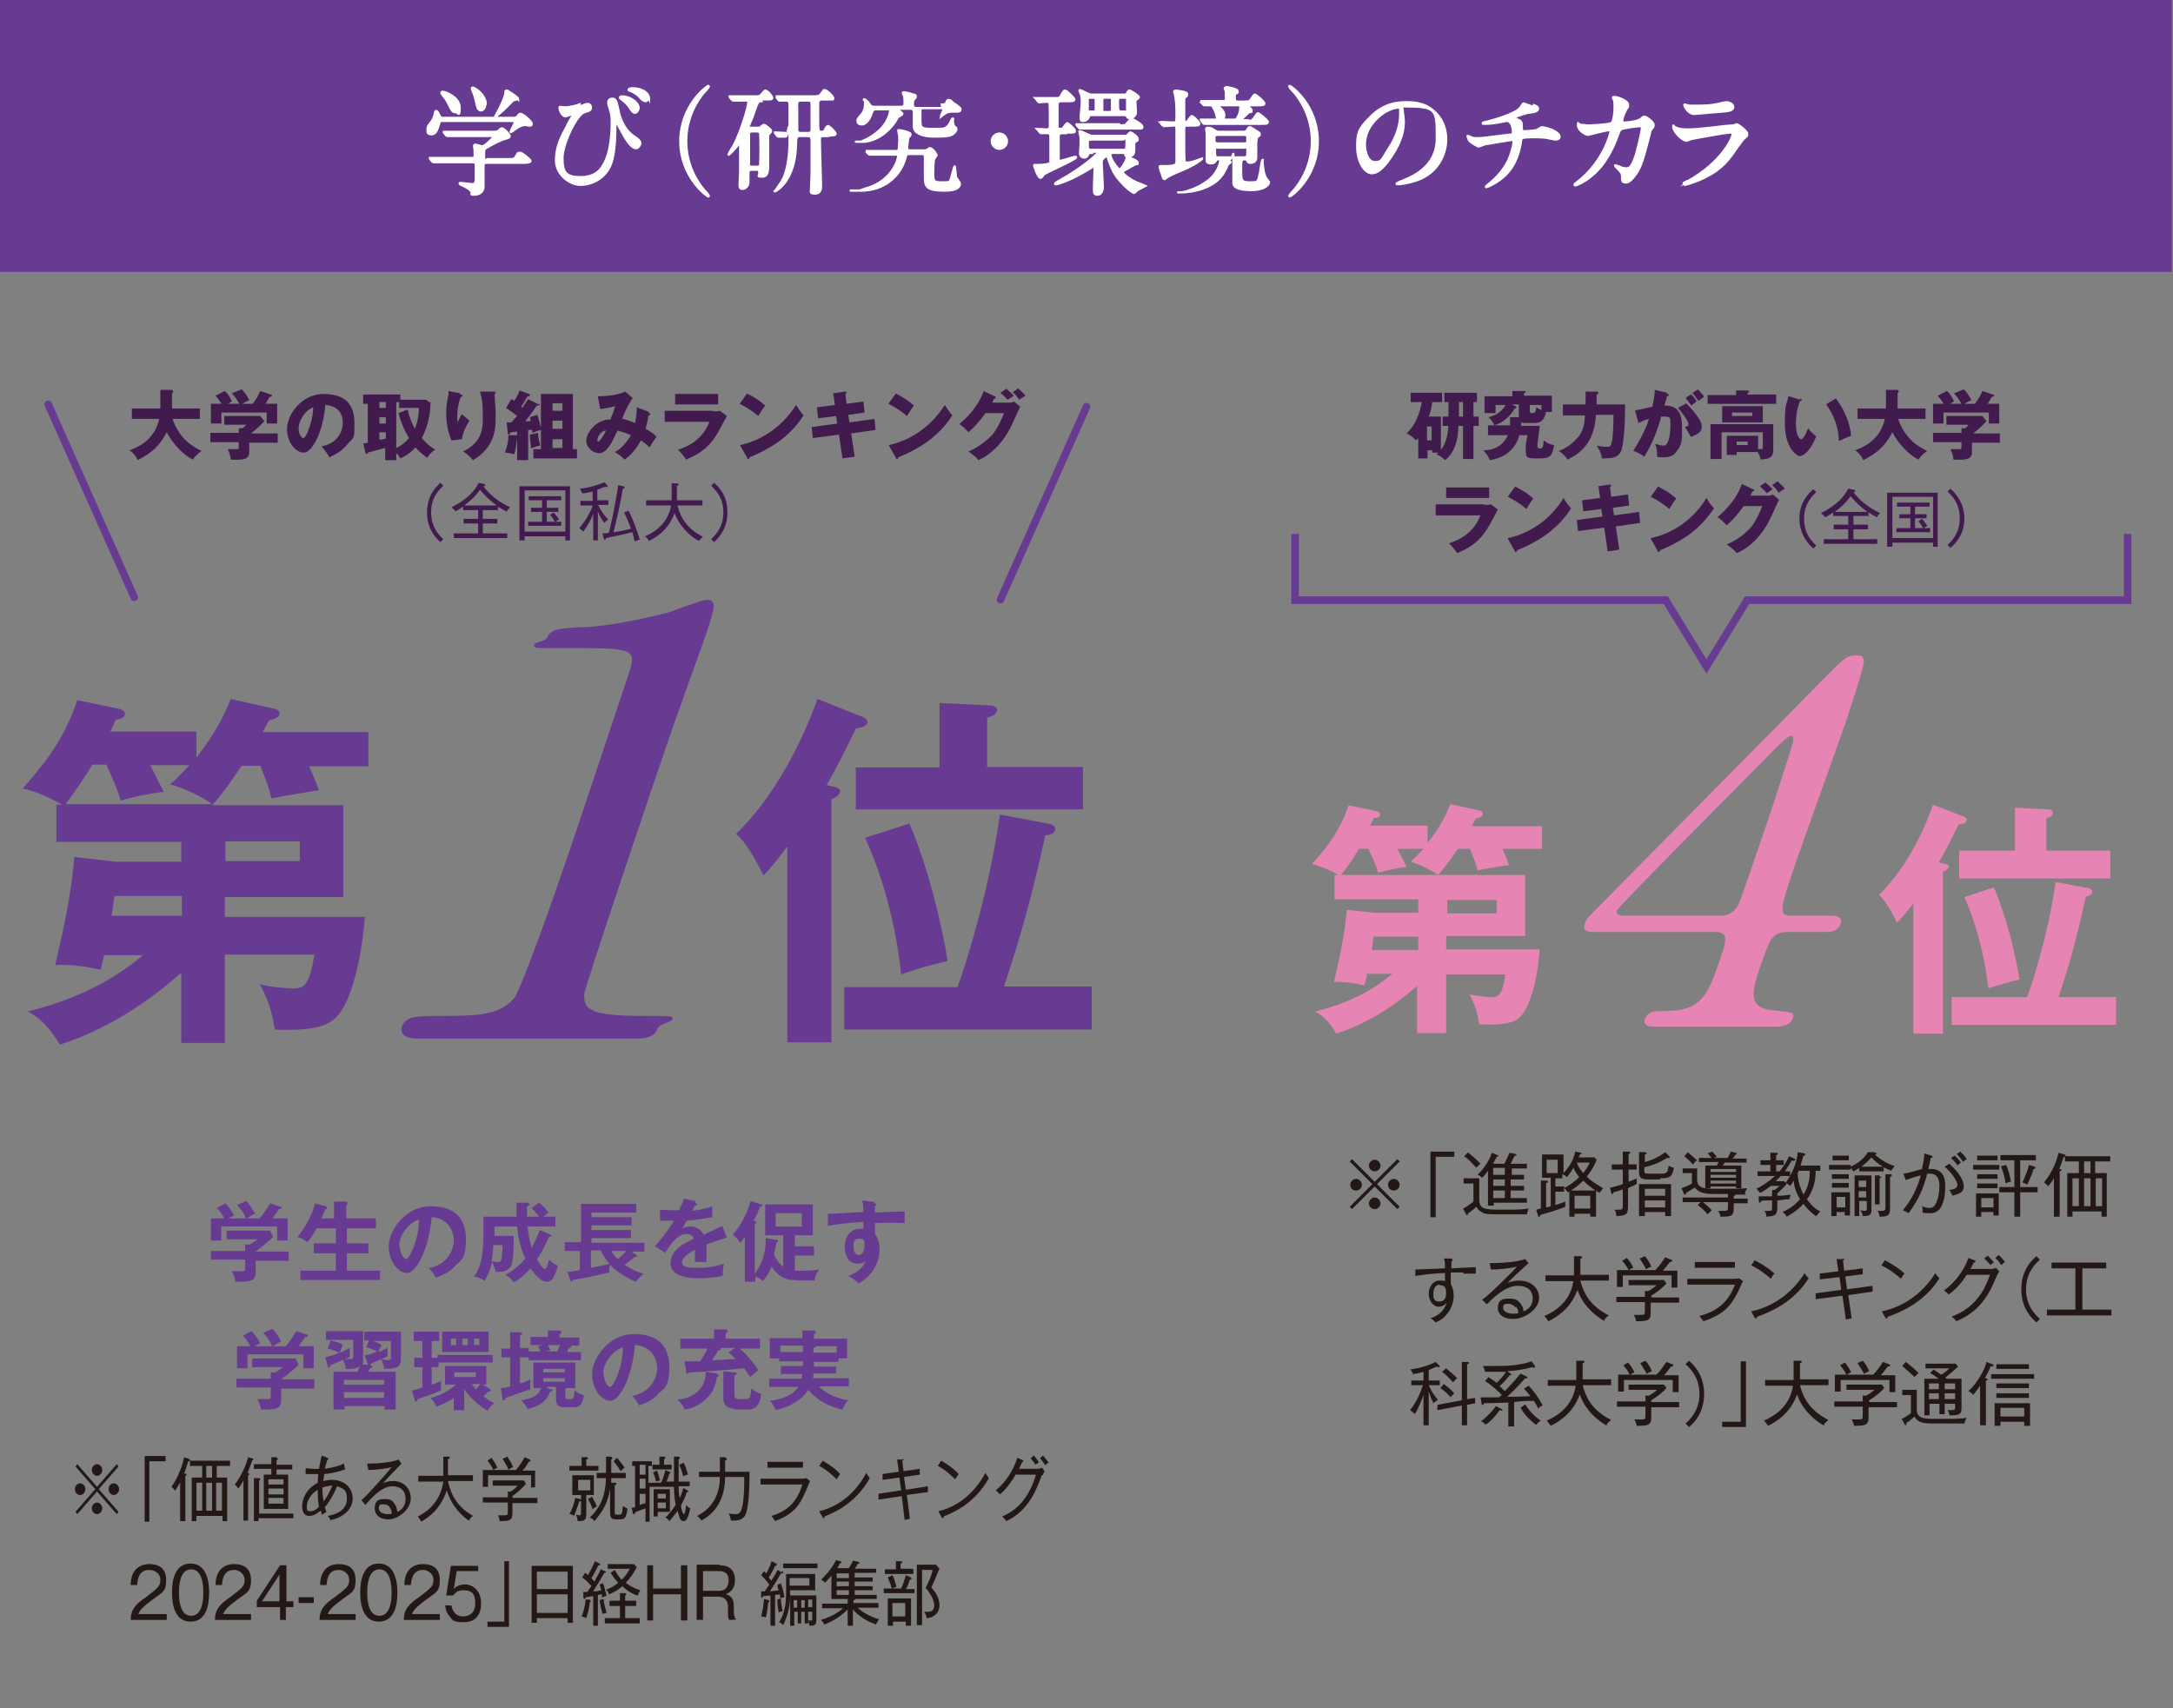
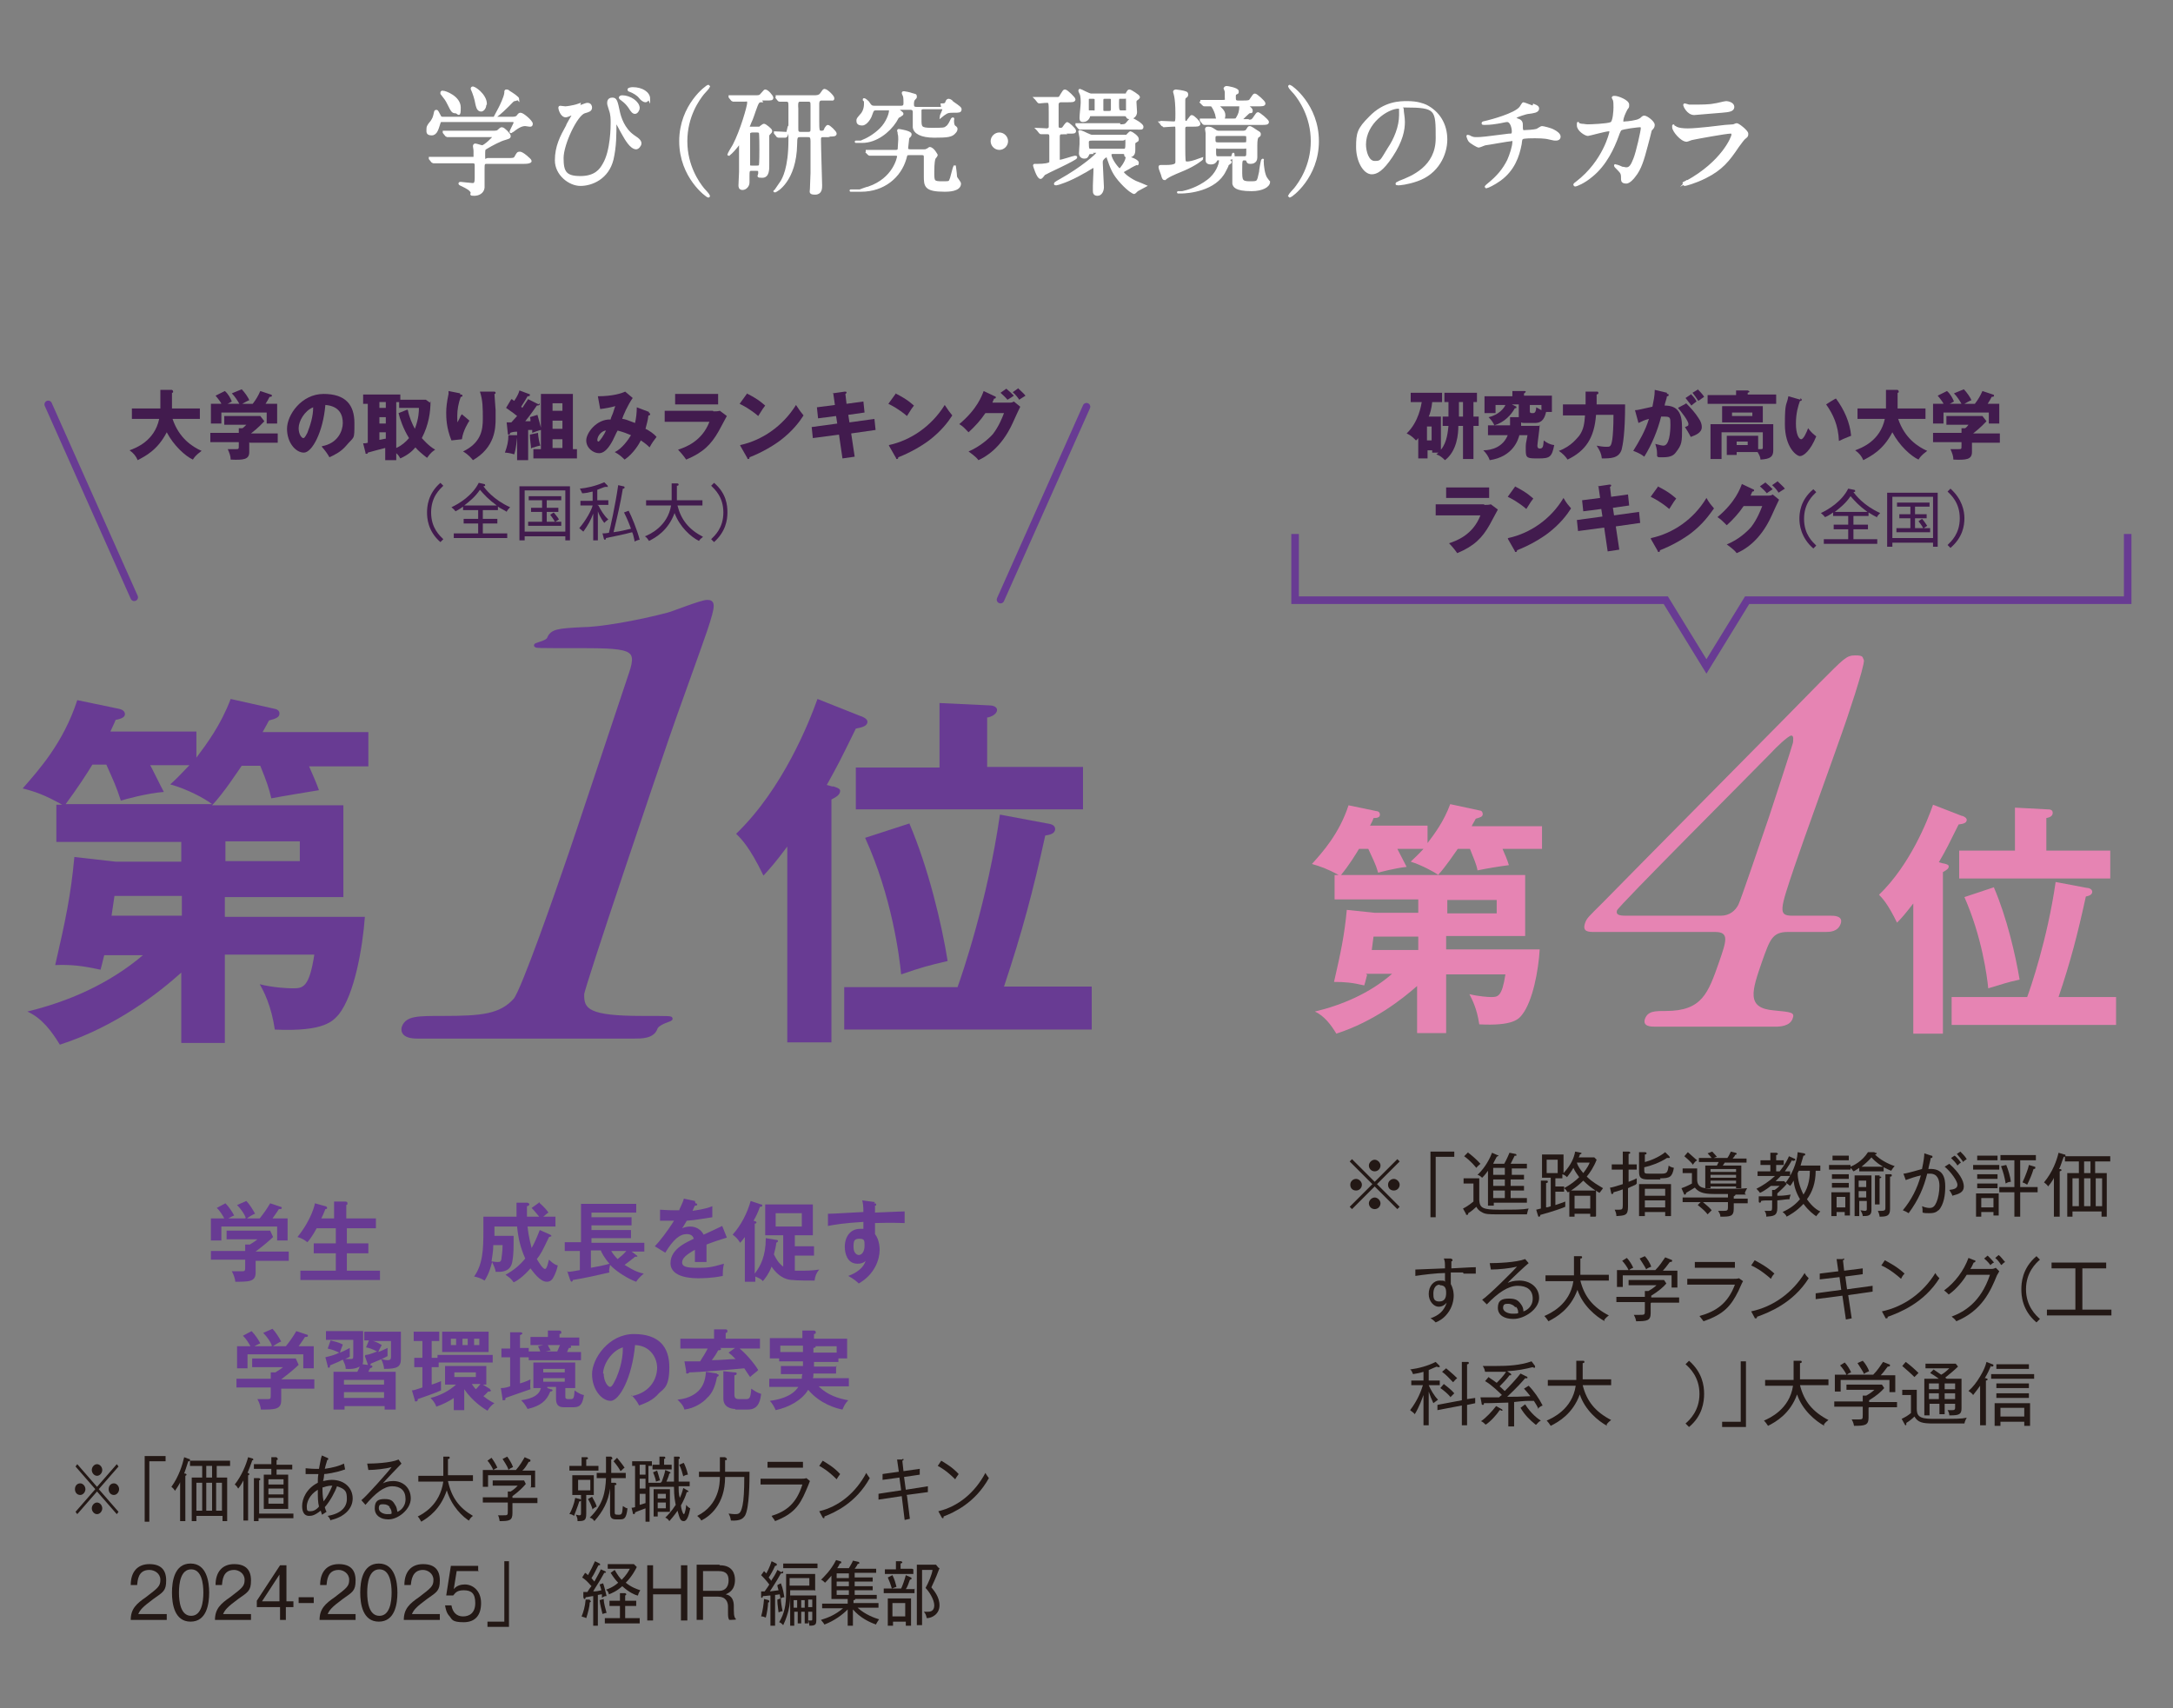
<svg xmlns="http://www.w3.org/2000/svg" version="1.1" viewBox="0 0 374 294">
  <rect x="0" y="0" width="374" height="294" fill="#808080" stroke="none" />
  <defs>
    <style>
      .cls-1, .cls-2, .cls-3 {
        stroke-miterlimit: 10;
      }

      .cls-1, .cls-3, .cls-4 {
        stroke: #683b93;
      }

      .cls-1, .cls-4 {
        fill: none;
        stroke-width: 1.3px;
      }

      .cls-5, .cls-3 {
        fill: #683b93;
      }

      .cls-2 {
        fill: #fff;
        stroke: #fff;
        stroke-width: .4px;
      }

      .cls-6 {
        fill: #231815;
      }

      .cls-3 {
        stroke-width: .7px;
      }

      .cls-4 {
        stroke-linecap: round;
        stroke-linejoin: round;
      }

      .cls-7 {
        fill: #421b4e;
      }

      .cls-8 {
        fill: #e684b3;
      }
    </style>
  </defs>
  <g>
    <g id="a">
-       <rect class="cls-5" width="373.8" height="46.8" />
      <polyline class="cls-1" points="366.2 91.9 366.2 103.3 300.7 103.3 293.7 114.7 286.7 103.3 222.9 103.3 222.9 91.9" />
      <g>
        <path class="cls-2" d="M87.8,20.3c.8,0,1,0,1.3-.3.2-.3.3-.4.5-.4.4,0,1.9,1.3,1.9,1.7s-.3.3-.4.3-.6-.1-.7-.1c-.5,0-1.1.2-2.1,1-.2.1-.3.2-.4.2s0,0,0,0c0-.2.7-1.4.7-1.6,0-.3-.3-.3-.5-.3h-11.9c-.4,0-.5,0-.6.4-.3.9-.5,1.9-1.3,1.9s-.7-.4-.7-.8,0-.6.7-1.4c.3-.5.4-.6.6-1.6,0,0,0-.2.2-.2.2,0,.3.4.6.9.1.3.4.3.6.3,0,0,11.8,0,11.8,0ZM81.1,27.4c.2,0,.6,0,.6-.5s0-.7,0-.9c0-.3-.1-.7-.1-.8s0-.3.2-.3,1,.3,1.2.3c.4,0,2-1.5,2-1.7s0-.1-.4-.1h-4.7c-.5,0-1.8,0-2.5,0,0,0-.4,0-.4,0s0,0-.2-.1l-.4-.5c0,0,0-.1,0-.1,0,0,0,0,0,0,.1,0,.7,0,.9,0,.6,0,1.6,0,2.8,0h4.5c.9,0,1,0,1.3-.3.2-.2.3-.3.5-.3.3,0,1.3,1,1.3,1.3s-.2.3-.8.5c-.8.2-2.3,1-3.3,1.6-.3.2-.3.2-.3,1.4s.4.5.6.5h3.5c.8,0,1.1,0,1.3-.3.4-.7.4-.8.8-.8s1.8,1.2,1.8,1.4-.4.3-1.1.3h-6.4c-.6,0-.6.2-.6,1.2,0,1.5,0,2.6,0,3.1-.1.8-.8,1.2-1.6,1.2s-.3-.1-.4-.4c-.2-.5-.8-.8-1.6-1.2-.2-.1-.5-.2-.5-.3s.1-.1.2-.1,1.7.2,2,.2.6,0,.6-1c0-.4,0-1.9,0-2.2s0-.6-.6-.6h-3.8c-.5,0-1.8,0-2.5,0,0,0-.3,0-.4,0s0,0-.2-.1l-.4-.5c0,0,0-.1,0-.1,0,0,0,0,0,0,.1,0,.7,0,.9,0,.6,0,1.6,0,2.8,0,0,0,3.7,0,3.7,0ZM76.2,15.8c.4,0,2.9.9,2.9,2.7s-.2.8-.7.8-.6-.2-1.2-1.4c-.4-.8-.5-.9-1.2-1.8,0,0,0-.1,0-.2s.1,0,.2,0ZM83.5,18c0,.6-.4,1-.7,1-.6,0-.7-.8-.8-1.2-.1-.7-.5-1.9-.7-2.3,0,0-.2-.3,0-.4.2-.2,2.3,1.2,2.3,2.8ZM89,16.9c0,.2,0,.2-.4.3-.3,0-.4.2-1.2,1-1.2,1.2-2.1,1.9-2.2,1.9s0,0,0,0,.7-1.3.8-1.5c.2-.4.9-1.8,1-2.6,0-.4,0-.4.2-.4s.3.1.4.2c.5.3,1.6,1,1.6,1.3h0Z" />
        <path class="cls-2" d="M99.6,18.4c1.1-.4,1.3-.5,1.5-.5.5,0,.6.4.6.6,0,.5-.4.6-1.1.8-1.4.4-3.8,5.5-3.8,7.9s.5,3.3,3.1,3.3,3.5-1.3,4-2.2c1.4-2.3,1.4-6.6,1.4-7.2s0-1.4-.3-2.2c-.3-.9-.3-1-.3-1.2,0-.6.4-.7.7-.7.6,0,.7.4,1.1,2.3.2.9.8,2.9,2.5,4.1,1.1.7,1.2,1,1.2,1.3s-.4.8-.7.8c-.9,0-1.8-1.6-2.3-2.5-.2-.3-1.2-2.3-1.3-2.3s0,.2,0,.2c0,2.3,0,4.3-.5,6.5-.8,3.3-3.6,4.4-5.5,4.4s-4.2-1.8-4.2-4.2.9-4.1,1.9-5.9c0-.2,1.1-2,1.1-2,0,0,0-.1-.1-.1-.2,0-1,.4-1.2.4-.8,0-1.1-1.3-1.1-1.4,0-.1,0-.2.1-.2s.8.1.9.1,1.3-.1,2.4-.5ZM109.9,18.6c0,.3-.3.8-.6.8s-.5-.2-1-1c-.3-.4-.5-.7-1.3-1.3,0,0-.3-.2-.3-.3s.2-.2.4-.2c1.3,0,2.8,1,2.8,2ZM111.6,16.8c0,.2-.2.6-.5.6s-.7-.3-1-.7c-.3-.4-1.1-.9-1.7-1.1-.2,0-.2-.2-.2-.2,0-.1.4-.2.7-.2,1.6,0,2.8.8,2.8,1.8Z" />
        <path class="cls-2" d="M121,32.5c.2.2,1,1.1,1,1.2s0,.1-.1.1c-.2,0-4.8-3.3-4.8-9.5s4.6-9.5,4.8-9.5.1,0,.1.1c0,.1-.8,1-1,1.2-.8,1-2.9,3.9-2.9,8.2s2.1,7.2,2.9,8.2Z" />
        <path class="cls-2" d="M131,17.4c-.5,0-.6.2-1.1,1.6-.2.5-.4,1.3-.8,2.1-.2.6-.3.6-.3.7,0,.2.3.2.4.2h1.1c.1,0,.3,0,.4,0s.6-.5.8-.5c.2,0,1.2.8,1.2,1s0,.2-.3.5c-.2.2-.2.3-.2.4,0,.2,0,1.8,0,2.3s0,2.3,0,2.7c0,.8,0,2-1,2s-.5-.1-.5-.6,0-.6-.6-.6h-.7c-.6,0-.6.2-.6,1.2s0,.8,0,1c0,.6-.5,1.1-1,1.1s-.5-.4-.5-.6c0-.4.1-2,.1-2.3,0-1.8,0-2.6,0-3.7v-1.4s0-.1,0-.1-.5.7-.6.8c-.8,1-1.3,1.4-1.4,1.4s0,0,0,0c0-.1.7-1.3.9-1.6,1.3-2.5,2.5-6.7,2.5-7.3s-.3-.4-.6-.4c-.5,0-1.3,0-1.7,0,0,0-.2,0-.3,0,0,0,0,0-.2-.1l-.4-.5c0,0,0-.1,0-.1s0,0,0,0c.1,0,.8,0,.9,0,.9,0,1.8,0,2.7,0h.7c.8,0,.9,0,1.3-.5.4-.4.4-.5.5-.5.4,0,1.2,1,1.2,1.2,0,.3-.1.3-1.1.3h-1ZM130.2,28.7c.3,0,.5,0,.6-.2.1-.2.1-2.4.1-2.8s0-2.8-.1-2.9c-.1-.2-.4-.2-.6-.2h-.7c-.4,0-.5.2-.6.2,0,.2,0,2.4,0,2.8s0,2.8,0,2.9c.1.2.3.2.5.2h.7ZM141.7,23.4c-.3,0-.6,0-.6.6,0,1.3.2,7.4.2,7.9s0,1.4-1,1.4-.7-.3-.7-.8.1-2.3.1-2.7c0-.9,0-4.6,0-5.5s-.3-.9-.7-.9h-1.3c-.6,0-.7.2-.7,1.4-.1,6.3-3.4,8.1-3.6,8.1s0,0,0,0,.9-1.3,1.1-1.6c.3-.5,1.4-2.3,1.4-7.2s-.2-.6-.7-.6-1,0-1.2,0-.1,0-.2-.1l-.4-.5c0,0,0-.1,0-.1,0,0,0,0,0,0,.3,0,1.6.1,1.9.1s.6-.1.6-.6,0-3.3,0-3.9c0-.8,0-1.1-.6-1.1s-1,0-1.1,0-.1,0-.2-.1l-.4-.5c0-.1-.1-.1-.1-.1s0,0,0,0c.1,0,.8,0,.9,0,.9,0,1.8,0,2.7,0h2.9c.5,0,1,0,1.3-.4.4-.6.5-.7.6-.7.4,0,1.5,1.1,1.5,1.4s-.1.2-.3.2c-.2,0-.5,0-.7,0h-1c-.6,0-.6.6-.6.8,0,.4,0,2.2,0,2.6,0,2,0,2.2.6,2.2s.6-.4.7-.6c.2-.3.3-.4.4-.4.2,0,1.3,1,1.3,1.3s-.4.3-1.1.3h-1.3,0ZM137.8,17.3c-.5,0-.7.1-.6,1.4,0,.1,0,3,0,3.3,0,.6,0,.9.6.9h1.3c.6,0,.6-.3.6-.8s0-3.3,0-3.9,0-.9-.6-.9c0,0-1.3,0-1.3,0Z" />
        <path class="cls-2" d="M162.1,18c.3,0,.7,0,.8-.4.1-.3.2-.4.4-.4s.6.3.6.4c1.3.9,1.4,1,1.4,1.2,0,.4-.2.4-1.1.4s-1.1,0-1.8.5c0,0-.5.4-.5.4,0,0,0,0,0,0,0-.1.5-1.1.5-1.3s-.2-.2-.4-.2h-3c-.2,0-.5,0-.6.3,0,.1,0,1.3,0,1.6,0,1.4,0,1.7,1.9,1.7s2.3,0,2.6-.3c.4-.2.7-.9.9-1.3,0,0,.1-.2.2-.2s0,.2,0,.3c0,.3,0,.9.3,1.1.3.2.3.3.3.4,0,.2-.1.4-.3.6-.5.6-1.2.7-3.5.7s-3.4-.7-3.5-1.6c0-.3,0-2.2,0-2.6s-.2-.6-.6-.6h-2c-.2,0-.2,0-.2.1s0,0,.3.3c.4.3.5.4.5.5s-.1.1-.5.4c-.3.1-.3.2-.7.9-1.1,1.7-3.3,3.5-5.7,3.5s-.1,0-.1,0,0-.1.1-.1c.8-.3,2.1-1,3.2-2.1,1.1-1.1,1.6-2.6,1.6-3.1s-.1-.3-.4-.3h-2c-.6,0-.6.2-.9,1-.1.4-.8,1.6-1.5,1.6s-.8-.3-.8-.6,0-.3.6-1c.4-.4.7-1.1.7-1.9s0-.4-.2-.7c0,0,0,0,0-.1s0,0,0,0c.2,0,.6.4.7.5.4.6.5.8,1.1.8h4.6c.6,0,.6-.4.6-.7s0-.9-.1-1.2c0,0-.2-.4-.2-.5s.1-.1.2-.1c.1,0,1.1.2,1.3.3.6.2.7.1.7.4s0,.1-.3.5c-.2.2-.2.7-.2.8,0,.5.1.7.7.7h4.4,0ZM156.6,26.5c-.6,0-.6,0-.8.8-.9,3.1-3.7,5.5-7.6,5.5s-.2,0-.2,0,1.3-.5,1.5-.5c4.4-1.5,5.1-5.2,5.1-5.4,0-.3-.3-.3-.6-.3h-1.4c-1.7,0-2.3,0-2.5,0,0,0-.4,0-.4,0s-.1,0-.2-.1l-.4-.4c0-.1-.1-.1-.1-.1,0,0,0,0,0,0,.1,0,.8,0,.9,0,1,0,1.8,0,2.7,0h1.5c.2,0,.5,0,.6-.3,0-.1.1-1.5.1-1.7s0-.7-.1-1c0-.4-.1-.4-.1-.5,0-.1,0-.1.1-.1.1,0,2,.3,2,.7s-.4.5-.4.6c0,.1-.2,1.7-.2,1.8,0,.3.2.4.6.4h2.3c.2,0,.4,0,.5-.1.1,0,.5-.3.5-.3.6,0,1.2,1.2,1.2,1.2,0,.1-.4.5-.4.6-.2.6-.2,2-.2,2.3,0,1.6,0,1.8,1.5,1.8s1.3,0,1.6-.7c.1-.3.5-2,.6-2.1,0,0,0-.1,0-.1,0,0,.2,1.4.2,1.7,0,.4.1.4.5,1,0,.1.2.2.2.4,0,1.2-2.1,1.2-2.6,1.2-3.4,0-3.4-.8-3.4-2.6s0-2.9,0-3.2-.1-.5-.5-.5c0,0-2.3,0-2.3,0Z" />
        <path class="cls-2" d="M170.7,24.3c0-.7.6-1.3,1.3-1.3s1.3.6,1.3,1.3-.6,1.3-1.3,1.3-1.3-.6-1.3-1.3Z" />
        <path class="cls-2" d="M182.9,22.9c-.5,0-.7.1-.7.7v3.8c0,.2,0,.3.2.3.4,0,2.4-.7,2.6-.7s.2,0,.2.1c0,.3-5.3,2.7-5.4,2.8-.1,0-.5.7-.7.7-.5,0-1.1-2.1-1.1-2.1,0-.1,0-.1.1-.1s.2,0,.3,0c0,0,.2,0,.3,0,.8,0,2.1-.1,2.1-.5v-4.4c0-.2,0-.6-.5-.6s-1,0-1.1,0-.1,0-.2-.1l-.4-.5c0,0-.1-.1-.1-.1,0,0,0,0,0,0,.3,0,1.5.1,1.7.1s.5-.2.5-.4c0,0,0-2.2,0-2.5,0-1.7,0-1.9-.5-1.9s-1.2.1-1.3.1-.1,0-.2-.1l-.4-.5c0,0-.1-.1-.1-.1,0,0,0,0,0,0,.2,0,1.3,0,1.5,0,.9,0,1.6,0,2.1,0s.6,0,.9-.6c.4-.6.4-.7.6-.7.3,0,1.6,1.3,1.6,1.5,0,.3-.4.3-1.1.3h-1.1c-.2,0-.6,0-.7.5,0,.2,0,3.4,0,3.7s0,.6.5.6.5-.2.8-.6c.1-.1.3-.4.4-.4s1.3,1,1.3,1.3-.1.3-1,.3h-1.3ZM187.8,26.3c-.1,0-.4,0-.5.2-.2.5-.3.6-.7.6s-.7-.3-.7-.7.1-1.3.1-1.6c0-.5,0-.8,0-1,0-.2-.2-1.1-.2-1.2s0,0,0,0c.1,0,.3,0,1.3.5.5.2.6.3.9.3h5.8c.2,0,.3,0,.3-.2.4-.4.4-.4.5-.4s1.2.7,1.2,1.1,0,.2-.4.5c-.2.1-.2.3-.2.3,0,.2,0,.9,0,1.1,0,.3,0,1.1-.9,1.1s-.5-.2-.6-.4c-.2-.2-.3-.2-.5-.2h-1.7c-.2,0-.4.1-.4.3,0,.9,1.4,2.6,1.6,2.6s1.1-1.3,1.2-1.9c0-.1,0-.2.2-.2s1.7.5,1.7.9-.1.2-.2.2c-.4.2-.5.2-1,.5-.2.2-1.4.7-1.4.9s.8,1,2.2,1.7c.3.1,1.7.7,1.7.7,0,0-1.1.6-1.3.7-.1,0-.5.5-.6.5s-.9-.4-2.1-1.7c-1.5-1.6-1.8-2.6-2.4-4.3,0-.2-.1-.3-.3-.3s-.6.4-.7.6c-.1.1-.1.4-.1.5,0,.6.2,3.6.2,4.2s-.3,1.3-.9,1.3-.6-.4-.6-.7,0-.6,0-.9c0-.8.1-1.8.1-2.9s0-.3-.2-.3-1.5.9-1.8,1c-2.4,1.4-4.4,2-4.6,2s-.2,0-.2-.1.7-.5.9-.6c3.6-2,6.4-4.4,6.4-4.7s-.2-.2-.4-.2h-.9,0ZM192.6,21.6c.8,0,1.1,0,1.4-.4.5-.6.6-.7.8-.7s1.8.9,1.8,1.3-.1.3-1.1.3h-6.6c-.5,0-1.9,0-2.6,0,0,0-.4,0-.4,0s-.1,0-.2-.1l-.4-.5c0,0,0-.1,0-.1,0,0,0,0,0,0,.1,0,.8,0,.9,0,.9,0,1.8,0,2.7,0h3.7ZM193.5,16.3c.2,0,.5,0,.5-.3.2-.3.2-.4.4-.4s1.6.9,1.6,1.1-.4.4-.5.5c0,0-.1.1-.1.4s.1,1.4.1,1.7c0,.6-.5,1-1,1s-.4-.1-.6-.4c-.1-.1-.3-.1-.4-.1h-5.6c-.4,0-.5,0-.5.3-.2.5-.6.7-1,.7s-.4-.2-.4-.6.2-2.1.2-2.5,0-1.2-.2-1.6c0,0-.2-.4-.2-.5s0-.1.1-.1c.1,0,1.5.8,1.9.8,0,0,5.9,0,5.9,0ZM188.1,19.3c.1,0,.5,0,.5-.4v-1.8c0-.2-.2-.3-.5-.3h-.5c-.1,0-.4,0-.4.3v1.8c0,.3.2.3.4.3,0,0,.5,0,.5,0ZM193.3,25.8c.5,0,.6,0,.6-1.3s-.4-.5-.6-.5h-5.4c-.3,0-.7,0-.7.5,0,1.3.1,1.3.6,1.3h5.4ZM190.9,19.3c.4,0,.5-.2.5-.5v-1.7c0-.2-.2-.3-.4-.3h-.8c-.4,0-.5.1-.5.5v1.7c0,.2.2.3.4.3,0,0,.8,0,.8,0ZM193.6,19.3c.2,0,.3,0,.4-.2,0-.1,0-.5,0-1.6s0-.7-.4-.7h-.8c-.4,0-.4.1-.4,1s0,1.4.5,1.4c0,0,.7,0,.7,0Z" />
        <path class="cls-2" d="M199.8,21.1c0-.1-.1-.1-.1-.1s0,0,0,0c.4,0,2,.1,2.3.1.5,0,.5-.2.5-1.6s-.1-2.4-.2-2.9c0-.1-.2-.8-.2-.8,0-.2.3-.2.3-.2.2,0,1.4.2,1.6.3.3.1.3.2.3.4s-.1.3-.3.4c-.2.2-.2.3-.2.9,0,0,0,2.5,0,2.7,0,.4,0,.7.3.7s.3-.1.4-.3c.2-.2.5-.7.6-.7.3,0,1.3,1,1.3,1.3s-.4.3-1.1.3h-.8c-.4,0-.6,0-.7.4,0,0,0,3.3,0,3.5,0,.3,0,2.1.1,2.3,0,.1.2.2.4.2.4,0,1-.1,2.3-.6,0,0,.3-.1.3-.1s0,0,0,0c0,.1-1.3,1.1-3.2,1.9-2.2.9-2.5,1.1-2.8,1.3-.2.1-.4.3-.4.3-.2,0-.3,0-.5-.8-.1-.3-.4-1-.4-1.2s0-.2.2-.2.7,0,.8,0c1.9,0,1.9-.4,1.9-.8,0-.9,0-4.7,0-5.5s-.1-.7-.6-.7-1.3.1-1.6.1-.1,0-.2-.1l-.4-.5h0ZM213.9,22.7c.2,0,.6,0,.8-.4.2-.3.2-.4.4-.4s.9.5,1.2.7c.5.3.5.3.5.5s0,.2-.3.4c-.2.1-.3.6-.3,1.5s0,1.8,0,2.1c0,.9-.8.9-1,.9-.4,0-.4-.1-.5-.3,0-.2-.2-.3-.5-.3-.6,0-.6.2-.6,1.9s0,2.1,1.5,2.1,1.4,0,1.8-1.8c0-.3.3-2.1.4-2.1s0,0,0,.2c0,.8.2,2.5.7,3.1.2.3.4.5.4.5,0,.7-1.1,1.4-3,1.4-2.8,0-3-.7-3.1-1.1,0-.4,0-.4,0-3.5s0-.8-.5-.8h-.6s-.1,0-.1,0,.7.5.7.6-.4.3-.5.4c0,.2-.4.9-.5,1.1-1.6,3.3-6.3,3.7-7.5,3.7s-.1,0-.1,0,0,0,.3,0c.9-.2,2.7-.7,4.4-2,1.5-1.1,2.1-2.8,2.1-3.4s-.1-.3-.4-.3-.3,0-.3.2c-.1.2-.3.5-.9.5s-.7-.3-.7-.5,0-2.2,0-2.6,0-1.9,0-2.1c0-.1-.1-.6-.1-.7,0-.2.2-.2.3-.2.4,0,.5,0,1.1.4.4.3.6.3.9.3h4.1ZM214.4,20.8c.9,0,1,0,1.2-.2.2-.1.7-1.1.9-1.1s1.7,1.2,1.7,1.5-.4.3-1.1.3h-6.9c-1.4,0-2,0-2.4,0,0,0-.5,0-.5,0s-.1,0-.2-.1l-.4-.5c0,0,0-.1,0-.1,0,0,0,0,0,0,.1,0,.8,0,.9,0,1,0,1.8,0,2.7,0h2.1c.3,0,.4,0,.6-.4.3-.5.5-1,.5-2s0-.3.2-.3c.5,0,1.7.7,1.7,1.1s0,.2-.4.3c-.1,0-1.4,1.3-1.4,1.3,0,.1.1.1.2.1h.7ZM206.8,17.5c0,0,0-.1,0-.1,0,0,0,0,0,0,.1,0,.6,0,.7,0,.8,0,2.1,0,2.9,0s.6-.2.6-.6,0-.9,0-1c0-.1-.2-.6-.2-.6,0,0,.1-.2.3-.2s1.9.3,1.9.7,0,.2-.3.4c-.2.1-.2.3-.2.6,0,.5,0,.8.6.8h.8c.9,0,1.2,0,1.4-.4.5-.7.5-.8.7-.8s1.6,1.2,1.6,1.5-.4.3-1.1.3h-6.1c-.8,0-.9,0-.9,0s.2.2.3.3c.2.2.9.7.9,1.4s-.3,1-.8,1-.3-.2-.5-.8c0-.3-.4-1.3-.7-1.7-.1-.2-.3-.2-.5-.2s-.8,0-.9,0-.1,0-.2-.1l-.4-.4h0ZM214.1,24.7c.5,0,.6,0,.6-.7s0-.8-.6-.8h-4.5c-.6,0-.6.2-.6.7s0,.8.6.8h4.5,0ZM209.7,25.3c-.3,0-.6,0-.6.5,0,1.1,0,1.3.6,1.3h4.4c.6,0,.6-.2.6-1.1s0-.6-.6-.6h-4.4Z" />
        <path class="cls-2" d="M222.9,16.1c-.2-.2-1-1.1-1-1.2s0-.1.1-.1c.2,0,4.8,3.3,4.8,9.5s-4.6,9.5-4.8,9.5-.1,0-.1-.1c0-.1.8-1,1-1.2.8-1,2.9-3.9,2.9-8.2s-2.1-7.2-2.9-8.2Z" />
        <path class="cls-2" d="M241.4,18.6c0,0,0,.1,0,.2,0,.6.2,1.3.2,2.2,0,1.3-.3,3.2-2.1,5.9-1.6,2.4-2.6,2.9-3.4,2.9-1.3,0-2.5-2.1-2.5-4.5s.2-3.1,2.2-5.1c2.5-2.6,5.2-2.6,6.4-2.6,1.8,0,2.7.4,3.2.6,2.2,1.1,3.5,3.2,3.5,5.8s-1.5,5.8-5,7c-1.7.6-3,.7-3.3.7s-.2,0-.2-.1,0,0,.5-.3c2.1-.8,6.4-2.5,6.4-7.5s0-5.5-5.5-5.5-.4.2-.4.3ZM234.9,24.8c0,1.3.5,3.1,1.7,3.1s1.1-.2,2.4-2.3c1.1-1.6,2-3.8,2-5.8s0-1.3-.3-1.3c-1.9,0-5.8,2.6-5.8,6.4h0Z" />
        <path class="cls-2" d="M264,18.1c.5.2.7.3.7.6,0,.5-.8.6-1.6.7-.4,0-2.1.6-2.2.7-.1,0-.2.1-.2.2,0,.1,0,.1.5.3.7.2.7.6.7,1,0,.7,0,1,.4,1s1.8-.1,2.1-.2c.2,0,.8-.5,1-.5s1.5.3,2,.6c.4.2,1,.6,1,1s-.3.5-.6.5-.3,0-1.2-.2c-.7-.2-2.1-.2-2.3-.2-.8,0-2.2,0-2.3.2-.2.1-.2.2-.3,1-.4,2.1-1.2,4.4-3.5,6.1-1.1.8-2.2,1.3-2.4,1.3s-.1,0-.1,0,0-.1.5-.5c1.6-1.3,2.6-2.5,3.4-4.1.4-.9.9-2.4.9-3.2s-.2-.3-.4-.3c-.4,0-4.2.7-4.4.7-.2,0-1,.4-1.2.4s-1.4-.7-1.6-1c-.2-.3-.3-.7-.3-.8s0,0,0,0c.1,0,.4.1.5.2.5.2.6.2,1.1.2.8,0,1.6-.1,5.5-.6.5,0,.7,0,.7-.6s-.3-1.8-1-1.8c-.3,0-1,.2-1.7.3-1.2.2-1.9.2-2.2.2s-.3,0-.3-.1,0-.1.9-.3c.4-.1,4.7-1.2,5.6-2.4.1-.1.4-.7.5-.7s1.6.6,1.7.6Z" />
        <path class="cls-2" d="M282.4,20.5c.4-.4.5-.4.6-.4.4,0,1.6.9,1.6,1.4s-.4.7-.5.9c0,.1-.6,2.3-.7,2.7-.6,2.3-1.1,4-2.1,5.2-.2.3-.9,1.1-1.4,1.1s-.7-.2-.7-.5c0-.9,0-1.1-.6-1.7-.5-.5-.6-.6-.6-.7s0,0,.1,0c.2,0,.9.3,1.1.4.3,0,.5.1.7.1.7,0,1-.6,1.4-1.6.5-1.2,1.3-4.9,1.3-5.3s-.2-.4-.4-.4-3,.3-3.3.6c-.1.1-.3.5-.5,1.1-.7,1.9-2,4.9-4.5,6.9-1.3,1.1-2.6,1.6-2.8,1.6s-.1,0-.1-.1,0-.1.4-.4c4.7-3.6,5.8-8.6,5.8-8.7,0-.2-.1-.3-.3-.3-.6,0-3.4.8-3.6.8-.4,0-1.7-.8-1.7-1.6s0-.2.1-.2.1,0,.5.1c.4,0,.7.1,1.1.1s3.4-.1,4-.4c.5-.2.6-2.2.6-2.7s0-1-.1-1.3c0,0-.2-.4-.2-.4,0-.1.2-.1.3-.1.6,0,2.3.7,2.3,1.3s0,.3-.3.8c-.3.6-.7,1.4-.7,2s.1.3.5.3,2.1-.2,2.5-.5h0Z" />
        <path class="cls-2" d="M290.3,31.3c6.2-3.4,7.9-7.7,7.9-8.1s-.1-.4-.4-.4c-.7,0-5.7.9-6.6,1.1-.1,0-.8.3-.9.3-.9,0-2.3-1.7-2.3-2.3s0-.1.1-.1.3.1.4.2c.4.2,1.1.3,2,.3,1.6,0,5.6-.5,6.4-.6,0,0,1.4-.1,1.4-.1.1,0,.5-.2.6-.2.3,0,1.8,1.2,1.8,1.6s0,.4-.5.8c-.3.3-.5.6-1.1,1.4-1.6,2.4-2.8,3.9-5.6,5.3-1.8.9-3.4,1.3-3.5,1.3s-.2-.1-.2-.2,0-.1,0-.1c0,0,.6-.3.7-.4h0ZM290.8,18.2c.3,0,.8,0,1.1,0,.9,0,2.3,0,3.2-.2.3,0,1.7-.4,2-.4s1.2.2,1.2.8-.7.7-1.9.8c-.3,0-4.6.4-4.8.4-1.1,0-1.7-1.4-1.7-1.5s0-.1.1-.1c.1,0,.6.2.7.2Z" />
      </g>
      <g>
        <path class="cls-7" d="M22.7,72.1v-1.8h4.9v-3.2h2c0,0,.2.1.2.3s-.1.2-.2.2v2.7h4.8v1.8h-4.7c1.1,3.3,3.4,4.8,5,5.5-1.1.8-1.3,1.2-1.5,1.5-1.3-.6-3.3-2.4-4.5-4.7-1.6,3.1-3.7,4.1-5,4.8-.3-.7-.7-1.2-1.4-1.7,1.1-.4,4.3-1.6,5.1-5.4h-4.7,0Z" />
        <path class="cls-7" d="M42.9,76.1v1.7c0,1.3-1,1.4-3.2,1.3,0-.6-.2-1.1-.5-1.8.2,0,1.2,0,1.4,0,.5,0,.5,0,.5-.7v-.5h-4.9v-1.6h4.9v-.8h.6c.1,0,.4-.3.7-.6h-3.8v-1.5h6.2l.7.9c-.2.2-1,1.1-2.3,2.1h4.6v1.6h-4.8,0ZM41.2,69.5c-.3-.5-.7-1.2-1.3-1.8l1.7-.7c.5.5,1.2,1.5,1.3,1.9-.2,0-1,.5-1.2.6h1.8c.6-.8.9-1.3,1.3-2.2l1.8.6c0,0,.2,0,.2.2s-.2.2-.4.2c-.3.6-.4.7-.7,1.2h2v3.4h-1.8v-1.9h-7.8v1.9h-1.8v-3.4h1.8c0-.1-.4-.7-1-1.4l1.6-.8c.6.5,1,1.3,1.2,1.8-.5.3-.7.4-.8.4h2.2,0Z" />
        <path class="cls-7" d="M55.4,76.8c2.8-.5,3.6-2.7,3.6-4s-.5-2.9-3-3.1c-.4,4.7-2.3,8.2-3.7,8.2s-2.9-1.7-2.9-4.1,2.5-6,6.3-6,5.3,1.9,5.3,5,0,2.2-1.5,4c-.8.9-1.7,1.4-2.8,1.9-.4-.7-.7-1.1-1.3-1.8h0ZM51.4,73.7c0,1,.5,1.7.8,1.7s.5-.6.7-.9c.5-1.3,1-2.8,1-4.4-1.5.6-2.5,2.4-2.5,3.6h0Z" />
        <path class="cls-7" d="M74.1,69c0,1.9-.3,4.1-1.5,6.4.2.2,1.1,1.3,2.3,2-.3.2-.7.4-1.4,1.4-.9-.7-1.6-1.3-2-1.8-.6.7-1.3,1.3-2.6,1.9-.4-.7-.5-.7-.7-.9v1.2h-1.9v-2.1c-1.2.3-1.9.5-3,.8,0,.1,0,.2-.2.2s-.2,0-.2-.2l-.4-1.6c.4,0,.5,0,.8-.1v-6.7h-.8v-1.6h6.4v.9h4.4l.7.5h0ZM66.4,69.2h-1.1v1h1.1v-1ZM66.4,71.8h-1.1v1.1h1.1v-1.1ZM66.4,74.4h-1.1v1.3c.2,0,.9-.2,1.1-.2v-1.1h0ZM70.2,70.6c.2,1.1.8,2.5,1.2,3.2.7-1.8.7-3.1.7-3.6h-3.4v-1h-.5v7.9c.9-.4,1.6-1,2.2-1.7-1-1.6-1.6-3.4-1.8-4.3l1.5-.6h0Z" />
        <path class="cls-7" d="M79.2,67.9c.2,0,.4,0,.4.2s-.2.2-.3.2c-.4,1.1-.6,2.2-.6,3.3s0,.8.1,1.1c0-.2.1-.3.3-.7.2-.5.3-.6.4-.7.6.5.7.6,1.3,1.1-.2.3-1.1,1.7-1.3,3.2l-1.8.2c-.9-2.2-.9-4-.9-4.8s.1-1.8.4-3.2c0-.3,0-.3,0-.5l2,.4h0ZM85,67.4c.1,0,.3,0,.3.2s-.1.2-.2.2c0,.4.2,2.4.2,2.8,0,.5,0,1,0,1.5,0,1.6-.1,4.9-3.9,7.1-.8-1-1.4-1.3-1.7-1.5,3.1-1.5,3.4-3.7,3.4-5.6s0-3.2-.5-4.7h2.3Z" />
        <path class="cls-7" d="M92.9,69.4c0,0,0,0,0,.2,0,.1-.2.2-.5.2-.3.4-1,1.5-2,2.7.3,0,.6,0,.9,0,0-.3,0-.5-.1-.7l1.3-.4c.3,1,.4,1.5.6,2.2v-5.8h5.5v9.5h.7v1.6h-7.5v-1.6h1.3v-3.3c-.5.1-.9.3-1.5.5,0-.2,0-.3,0-.5,0,0-.5,0-.7,0v5.2h-1.9v-3.9h0c-.2,2-.4,2.6-.5,2.9-.6-.2-1.3-.3-1.6-.3.4-1.1.6-1.9.6-3h1.5c0,.1,0-.6,0-.6-.3,0-.7,0-1.2.2,0,0,0,.3-.2.3s-.2-.1-.2-.2l-.2-1.9c.3,0,.5,0,.8,0,.3-.3.6-.7,1-1.1-.6-.5-1.2-.9-1.9-1.4l.9-1.5c.2,0,.3.2.5.3.6-.9.8-1.4.9-1.8l1.6.6c.2,0,.2.1.2.2,0,.2-.2.2-.4.2-.5.9-1,1.6-1.1,1.8l.2.2c.2-.3.5-.8,1-1.5l1.8.9h0ZM92.6,74.4c0,.9.3,2,.4,2.3-.2,0-.9.2-1.1.3-.2,0-.4.1-.5.2,0-.6-.2-1.4-.2-2.4l1.4-.3h0ZM96.8,70.7v-1.3h-1.7v1.3h1.7ZM96.8,73.8v-1.4h-1.7v1.4h1.7ZM96.8,77.1v-1.5h-1.7v1.5h1.7Z" />
        <path class="cls-7" d="M111.7,71.1c.1,0,.2,0,.2.2,0,.2-.2.2-.3.2-.1.9-.3,1.5-.5,2.3.6.3,1.4.8,1.9,1.4-.6.8-.7.9-1.2,1.8-.3-.3-.6-.6-1.5-1.2-.3.6-1.3,2.3-2.8,3.3-.6-.6-1-.9-1.7-1.3,1.2-.5,2.4-2.2,2.8-2.9-.7-.3-1.2-.5-2.3-.8-.2.3-.8,1.7-1,2-.8,1.4-1.5,1.9-2.2,1.9-1,0-2.2-.9-2.2-2.2s1.8-3.7,4.2-3.6c0-.2.2-.6.4-1.1.3-.9.3-1,.4-1.2-.7.2-1.7.4-2.6.5l-.4-2.2c2.5,0,4.1-.5,4.7-.8l1.3,1.1c-.8,1.1-1.7,3.1-1.8,3.6.4,0,.9.2,2.2.7.2-.9.3-1.8.3-2.7l2.1.8h0ZM102.8,75.7c0,.2.1.3.2.3.2,0,1-1.2,1.3-1.9-.6,0-1.5.8-1.5,1.7Z" />
        <path class="cls-7" d="M122.8,70.8c.4,0,.7,0,1.1-.1l1.2.9c-.2.4-1.2,2.2-1.4,2.6-1.3,2.3-2.7,3.7-5.6,4.9-.4-.6-1-1.3-1.4-1.7,1.2-.4,4.1-1.4,5.4-4.8h-7.7v-1.9h8.3,0ZM123.6,67.8v1.8h-7.4v-1.8h7.4Z" />
        <path class="cls-7" d="M128.5,67.7c2.2,1.1,2.8,1.8,3.2,2.1-.3.4-.4.5-1.2,1.8-1.4-1.2-2.6-1.8-3.2-2.1l1.3-1.8h0ZM127.4,76.6c3.7-.8,7.3-3.2,9.6-6.9.6.9.8,1.2,1.3,1.8-.7,1.1-1.9,2.7-4,4.3-1.2.9-3.2,2.1-5.3,2.9,0,.1,0,.3-.2.3s-.1,0-.2-.2l-1.2-2.1h0Z" />
        <path class="cls-7" d="M143.3,67.7l2.1-.3c0,0,.3,0,.3.1s0,.2-.2.3l.2,1.7,2.9-.4.2,1.9-2.8.4.2,1.3,4.3-.6.2,1.9-4.2.6.6,4-2.1.3-.6-4.1-4.5.6-.2-1.9,4.4-.6-.2-1.3-3.1.4-.2-1.9,3.1-.4-.3-2.1h0Z" />
        <path class="cls-7" d="M154.1,67.7c2.2,1.1,2.8,1.8,3.2,2.1-.3.4-.4.5-1.2,1.8-1.4-1.2-2.6-1.8-3.2-2.1l1.3-1.8h0ZM153,76.6c3.7-.8,7.3-3.2,9.6-6.9.6.9.8,1.2,1.3,1.8-.7,1.1-1.9,2.7-4,4.3-1.2.9-3.2,2.1-5.3,2.9,0,.1,0,.3-.2.3s-.1,0-.2-.2l-1.2-2.1h0Z" />
        <path class="cls-7" d="M173.6,69.3c.4,0,.6,0,.9-.2l1.1.9c-.2.4-1,2.1-1.3,2.8-2,4.4-4.8,5.9-5.9,6.4-.2-.3-.6-.7-1.7-1.5,1.9-.8,3.5-2.2,4.2-3,1-1.3,1.6-2.8,1.9-3.6h-3.2c-.8,1.2-1.8,2.3-2.9,3.3-.7-.7-.9-1-1.6-1.4,3.1-2.6,3.9-4.9,4.2-5.7l1.9.9c0,0,.2,0,.2.2s-.2.2-.3.2c-.2.4-.2.5-.3.7h2.9,0ZM173.2,66.9c.5.4.9.8,1.3,1.2-.7.5-.8.5-1.1.7-.5-.6-.8-.8-1.2-1.2l1-.7h0ZM175.2,66.8c.4.4,1,.9,1.3,1.3-.2.1-.9.6-1.1.7,0-.1-.6-.9-1.1-1.3l1-.7h0Z" />
        <path class="cls-7" d="M76.3,83.6c-.6.6-2.1,1.9-2.1,4.6s1.5,4,2.1,4.6l-.5.5c-2.2-1.9-2.3-4.2-2.3-5.1s.1-3.2,2.3-5.1l.5.5h0Z" />
        <path class="cls-7" d="M87.1,88c-.3-.2-.8-.4-1.4-.8v.6h-2.6v1.5h2.5v.8h-2.5v1.7h4.2v.8h-9.2v-.8h4.2v-1.7h-2.5v-.8h2.5v-1.5h-2.6v-.6c-.7.5-1.1.7-1.3.8-.2-.3-.6-.6-.7-.7,1.3-.6,3.6-2,4.7-4.2l.9.2c0,0,.2,0,.2.2s0,.1-.3.2c.3.4,1.7,2.3,4.6,3.6-.2.2-.5.5-.6.8h0ZM82.6,84.3c-.8,1.2-1.8,2-2.7,2.7h5.6c-1.5-1.1-2.1-1.8-2.9-2.7h0Z" />
        <path class="cls-7" d="M97.3,93v-.7h-7v.7h-.9v-9.3h8.7v9.3h-.9,0ZM97.3,84.4h-7v7.1h7v-7.1ZM90.9,90.5v-.7h2.4v-1.7h-1.9v-.7h1.9v-1.3h-2.3v-.7h5.6v.7h-2.5v1.3h2v.7h-2v1.7h1.4c-.2-.4-.5-.8-.8-1.2l.6-.4c.3.4.7.8.9,1.2-.3.2-.6.4-.7.4h1.1v.7h-5.8Z" />
        <path class="cls-7" d="M103,87c.4.8,1,1.8,1.7,2.4-.3.2-.4.3-.7.6-.2-.3-.7-.9-1.1-2v5h-.8v-4.6c-.4,1.1-.9,2-1.7,3.1-.2-.2-.5-.4-.7-.6,1.2-1.4,2.1-3.1,2.3-3.9h-2.1v-.8h2.1v-1.6c-.8.2-1.4.3-1.8.3-.2-.5-.3-.6-.4-.8,1.1-.1,2.6-.4,4.2-1.1l.6.6c0,0,0,.1,0,.2s0,0-.1,0-.2,0-.3,0c-.2,0-.6.2-1.4.5v1.8h1.9v.8h-1.9,0ZM109.2,93c-.2-.8-.2-1-.4-1.4-1.5.4-3,.7-4.5,1,0,.2-.1.3-.2.3s-.2-.2-.2-.3l-.2-.8c.3,0,.6,0,1.1-.1.2-.7,1.1-4.7,1.6-8.2l.9.2c0,0,.2,0,.2.2s-.2.2-.3.2c-.4,2.5-1,5-1.6,7.5,1.4-.2,1.7-.3,3-.6-.4-1.1-.7-1.8-1.2-2.8l.8-.3c.5,1,1.4,3.1,1.9,5-.3,0-.6.2-.9.3Z" />
        <path class="cls-7" d="M120.3,93.1c-1.4-.7-3.3-2.4-4.2-4.8-1.1,3-3.2,4.2-4.4,4.8-.2-.3-.3-.5-.7-.8.8-.3,3.9-1.7,4.5-5.3h-4.3v-.9h4.4c0-.4,0-.6,0-.9v-2h.9c.1,0,.3,0,.3.2s-.2.2-.3.2v1.7c0,.3,0,.5,0,.8h4.4v.9h-4.3c.6,2.4,1.9,4.1,4.4,5.4-.4.3-.5.4-.7.7h0Z" />
        <path class="cls-7" d="M122.9,93.3l-.5-.5c.6-.6,2.1-1.9,2.1-4.6s-1.5-4-2.1-4.6l.5-.5c2.1,1.8,2.3,3.8,2.3,5.1s-.3,3.3-2.3,5.1h0Z" />
      </g>
      <g>
        <path class="cls-5" d="M49.7,215.5v1.5h-5.7v2c0,1.6-1.1,1.6-3.5,1.6,0-.4-.3-1.3-.6-1.8.2,0,1.4,0,1.6,0,.7,0,.7,0,.7-.9v-1.1h-5.9v-1.5h5.9v-1.1h.8c.5-.3,1.1-.7,1.3-.9h-5.3v-1.5h7.5l.5,1.1c-.6.6-1.8,1.6-3,2.5h5.7,0ZM42.3,209.6c-.2-.6-.8-1.5-1.5-2.2l1.6-.7c.5.5,1.2,1.6,1.5,2.2-.2,0-1.3.7-1.4.8h2.2c.8-1,1.2-1.6,1.8-2.6l1.8.6c0,0,.2,0,.2.2s-.2.2-.5.2c-.5.8-.9,1.3-1.1,1.6h2.6v3.8h-1.8v-2.4h-9.6v2.4h-1.8v-3.8h2.3c-.2-.4-.8-1.4-1.3-1.8l1.5-.8c.6.6,1.2,1.5,1.5,2.1-.5.2-.8.4-1,.5h2.9Z" />
        <path class="cls-5" d="M57.5,209.7v-2.9h1.9c.3,0,.4.1.4.3s0,.1,0,.2c0,0-.1,0-.2.1v2.3h5.1v1.7h-5v2.6h3.7v1.7h-3.7v3h5.7v1.6h-13.7v-1.6h6.1v-3h-3.8v-1.7h3.8v-2.6h-3.3c-.7,1.3-1.3,2.1-1.6,2.4-.5-.4-1-.7-1.7-.9,2.5-3.1,3-5.7,3-5.8l1.8.5c.2,0,.3.2.3.3,0,.2-.2.2-.3.2-.3.8-.5,1.2-.7,1.6h2.5,0Z" />
-         <path class="cls-5" d="M73.7,218.3c3.5-.7,4.4-3.3,4.4-4.9s-1.1-3.8-3.8-3.9c-.5,5.6-2.7,9.6-4.2,9.6s-3.2-1.9-3.2-4.6,2.9-6.9,7.2-6.9,6.1,2.2,6.1,5.7-1,3.7-1.8,4.5c-1,1.2-2.3,1.7-3.4,2.1-.4-.8-.7-1.1-1.3-1.8h0ZM68.8,214.4c0,1.3.7,2.3,1.1,2.3s.8-1,1.1-1.6c1.1-2.6,1.1-4.5,1.1-5.2-2,.6-3.4,3-3.4,4.5h0Z" />
        <path class="cls-5" d="M92.7,206.9c.2.2,1,.8,1.7,1.8-.2.1-.4.3-.9.7h2.1v1.7h-4.8c.2,2,.6,3.2.7,3.7.5-.9.9-1.8,1.4-3.1l1.8.8c0,0,.2.1.2.2s0,.1-.4.2c-1.2,2.5-1.4,2.9-2.1,3.8.3.5,1,1.7,1.4,1.7s.6-1.5.7-1.6c.7.7,1.1.9,1.5,1-.3,1.4-.8,2.1-.9,2.3-.4.5-.8.5-1,.5-1.2,0-2.4-1.8-2.8-2.3-1.3,1.5-2.4,2.2-2.9,2.4-.4-.6-.8-.9-1.4-1.3,1.5-.8,2.6-1.8,3.4-2.8-.8-1.8-1.2-3.4-1.4-5.5h-3.9c0,.5,0,.9,0,1.6h3.3c0,2.1,0,3.2-.2,4.3-.1.7-.4,1.9-2.4,1.9s-.2,0-.5,0c0-.5-.5-1.4-.6-1.7-.5,2-1.1,2.9-1.3,3.2-.6-.4-1.3-.6-1.8-.7,1.5-2.1,1.6-4.7,1.6-7.9v-2.4h5.7c0-1.2,0-1.7,0-2.4h1.9c.2.1.3.1.3.3s-.3.3-.4.3c0,1,0,1.4,0,1.8h2.1c-.1-.1-.8-1-1.3-1.5l1.4-1h0ZM84.9,214.3c0,1.1-.2,2-.3,2.8.2,0,.6.1,1,.1s.6,0,.7-.5c0-.3.2-1.1.2-2.4h-1.6,0Z" />
        <path class="cls-5" d="M97.6,218.9c.5,0,1.1-.1,2.2-.3v-3.3h-2.6v-1.5h2.8v-6.6h9.5v1.5h-7.7v.8h6.9v1.4h-6.9v.8h6.8v1.4h-6.8v.8h9.1v1.5h-2.2l.8.6c0,0,.2.1.2.2,0,.1,0,.1-.4.1-.5.4-.6.5-1.8,1.4.7.4,1.8,1.2,3.3,1.5-.2.2-.8.6-1.3,1.4-1.2-.4-3.4-1.7-4.5-2.9-.2,1-.2,1.1-.1,1.3-1.7.4-4.4,1-6.3,1.3,0,.2-.2.3-.2.3-.1,0-.2-.1-.3-.4l-.5-1.5h0ZM101.7,218.2c1.6-.3,2.6-.5,3.2-.7-.9-1-1.4-2-1.5-2.3h-1.7v3h0ZM105.2,215.3c.3.5.6.9,1.1,1.4.5-.4,1-.8,1.5-1.4h-2.6Z" />
        <path class="cls-5" d="M119.7,207.1c0,0,.3,0,.3.2s-.2.2-.4.2c-.2.4-.3.6-.4.9,2.1-.3,2.9-.6,3.4-.8v1.9c-1.4.2-2.9.5-4.4.6-.2.3-.5.9-.8,1.3.6-.3,1.3-.3,1.4-.3.2,0,1.6,0,2.3,1.4,1.1-.5,2.6-1.2,3.2-1.5l.8,2c-1.3.4-2.5.8-3.5,1.2,0,.6,0,1.1,0,1.5,0,.7,0,1.1,0,1.5,0,0-1.3,0-2,0,0-.8,0-.9,0-2.1-1.6.9-2.2,1.5-2.2,2.2s.8.9,2.5.9,2.3,0,4.7-.7c-.2.8-.2,1.5-.2,2.1-1.9.4-3.7.4-4.2.4-.8,0-4.8,0-4.8-2.6s3.1-3.7,4-4.2c-.1-.4-.4-.8-1.2-.8-1.2,0-2.3.9-3.7,3.2l-1.8-1.1c.7-.7,2.2-2.6,3.3-4.4-.7,0-1.2,0-2.4,0v-1.9c.3,0,1.2.1,2.4.1s.8,0,.9,0c0-.2.6-1.2.8-2l1.9.4h0Z" />
        <path class="cls-5" d="M135,212.6h-3.3v-5.3h8.2v5.3h-3.1v1.9h3.3v1.6h-3.3v2.6c.1,0,.3,0,1,0s2.1,0,3.2-.2c-.5.6-.7,1.1-.8,1.9-.6,0-3.2,0-3.8-.1-.6,0-2.2-.2-3.6-2.3-.5,1.3-1.1,2-1.5,2.5-.2-.3-.6-.5-1.3-.8v.9h-1.8v-7.7c-.4.5-.6.8-.8,1-.5-.8-.9-1.1-1.3-1.4,1.5-1.7,2.5-3.7,3.1-5.8l1.8.6c.1,0,.2,0,.2.2s-.2.2-.4.2c-.4,1.1-.7,1.7-1.1,2.4.4.1.5.2.5.3s-.1.2-.3.2v8.6c1-1.3,1.9-3,1.9-6.1l1.8.3c.1,0,.3,0,.3.2s-.2.2-.3.3c0,.4-.2,1.2-.4,2,.4.8.8,1.5,1.6,2.1v-5.5h0ZM133.5,208.8v2.3h4.5v-2.3h-4.5Z" />
        <path class="cls-5" d="M150.4,207.1c.2,0,.4,0,.4.2s0,.2-.2.2c0,.3,0,.5,0,1.2,4.4-.2,4.9-.2,5.1-.2,0,.2,0,.3,0,.7s0,.9,0,1.3c-2.9-.1-4.4,0-5.1,0,0,.2,0,1.2,0,1.9.8,1,.8,2.6.8,2.7,0,1.6-.8,4.2-3.6,5.8-.4-.4-.9-.8-1.8-1.3,2.4-.9,2.8-2.1,3-2.6-.4.4-.9.5-1.4.5-1.8,0-2.2-1.8-2.2-2.9,0-1.8,1-3.1,2.6-3.1s.5,0,.6,0c0-.6,0-.8,0-1.2-3.4.2-5.1.5-6.1.7v-2.1c.4,0,.9,0,6.1-.3,0-1.2-.1-1.6-.2-2l2.2.3h0ZM146.9,214.6c0,1.2.7,1.4.9,1.4.6,0,1-.7,1-1.6s0-1.2-.9-1.2-1,.4-1,1.4Z" />
        <path class="cls-5" d="M54.1,237.5v1.5h-5.7v2c0,1.6-1.1,1.6-3.5,1.6,0-.4-.3-1.3-.6-1.8.2,0,1.4,0,1.6,0,.7,0,.7,0,.7-.9v-1.1h-5.9v-1.5h5.9v-1.1h.8c.5-.3,1.1-.7,1.3-.9h-5.3v-1.5h7.5l.5,1.1c-.6.6-1.8,1.6-3,2.5h5.7,0ZM46.8,231.6c-.2-.6-.8-1.5-1.5-2.2l1.6-.7c.5.5,1.2,1.6,1.5,2.2-.2,0-1.3.7-1.4.8h2.2c.8-1,1.2-1.6,1.8-2.6l1.8.6c0,0,.2,0,.2.2s-.2.2-.5.2c-.5.8-.9,1.3-1.1,1.6h2.6v3.8h-1.8v-2.4h-9.6v2.4h-1.8v-3.8h2.3c-.2-.4-.8-1.4-1.3-1.8l1.5-.8c.6.6,1.2,1.5,1.5,2.1-.5.2-.8.4-1,.5h2.9Z" />
        <path class="cls-5" d="M63.7,235c.2,0,.4,0,.4.2s-.2.2-.4.3c-.2.3-.2.4-.3.6h4.7v6.5h-1.9v-.6h-6.9v.6h-1.9v-6.5h4.1c.3-.6.3-.6.4-.9-.4.2-1,.5-2.4.4,0-.6-.2-.9-.5-1.6-.9.5-1.1.5-2.2,1,0,.2,0,.4-.2.4s-.2-.1-.2-.3l-.4-1.5c1.2-.3,1.6-.4,2.4-.8-.7-.3-1.1-.5-2-.7l.5-1.4c.8.2,1.3.3,2.1.7,0,.1-.3.7-.5,1.4.6-.2,1.1-.5,1.7-.8,0,.2,0,.5,0,.9s0,.4,0,.6c-.2.1-.3.2-.8.4.4,0,.8,0,.9,0,.4,0,.5,0,.5-.6v-2.7h-4.7v-1.5h6.4v5.1c0,0,0,.3-.1.6l1.5.2h0ZM66.1,238.3v-.8h-6.9v.8h6.9ZM66.1,240.6v-1h-6.9v1h6.9ZM62.9,233.2c.3,0,.8-.1,2-.6-.8-.4-1.3-.6-1.9-.7l.5-1.2h-.8v-1.5h6.3v4.7c0,1.4-.7,1.7-2.9,1.7,0-.4-.2-1.1-.5-1.7.2,0,.6.2,1.1.2s.6-.2.6-.6v-2.7h-3.2c.3,0,1,.3,1.6.7-.2.4-.4.7-.6,1.2.6-.2,1.1-.5,1.6-.7,0,.5,0,.9,0,1.4-.7.4-1.9.9-2.9,1.3,0,.2-.1.4-.3.4s-.2-.1-.2-.3l-.5-1.4h0Z" />
        <path class="cls-5" d="M74.3,233.7h1v-.5h9.5v1.3h-9.3v.8h-1.2v3c1-.3,1.3-.5,1.6-.6,0,.2,0,.4,0,1.1s0,.3,0,.5c-.8.4-3.4,1.3-4,1.5,0,.2,0,.4-.3.4s-.2-.1-.2-.2l-.5-1.7c.4,0,.8-.2,1.8-.5v-3.5h-1.4v-1.6h1.4v-2.9h-1.5v-1.6h4.4v1.6h-1.3v2.9h0ZM84.3,239.1c0,0,.2.2.2.2,0,.2-.2.2-.5.2-.1.1-.3.4-.8.8.9.7,1.6,1.1,1.9,1.2-.3.2-.8.6-1.2,1.3-.5-.3-2.5-1.5-4-3.7,0,0,0,0,0,0v3.6h-1.8v-2.1c-.8.6-2.1,1.2-3,1.5-.2-.6-.6-1.1-1-1.5,1.7-.4,3.3-1.3,4.4-2.3h-1.9v-3.2h7.1v3.2h-.6l1.3.8h0ZM84.1,229.2v3.5h-8v-3.5h8ZM78.5,230.4h-.9v1.1h.9v-1.1ZM78.2,236.2v.8h3.7v-.8h-3.7ZM79.6,231.5h.9v-1.1h-.9v1.1ZM81.2,238.2c.3.4.4.6.7.9.2-.2.4-.4.8-.9h-1.5ZM81.6,231.5h.9v-1.1h-.9v1.1Z" />
        <path class="cls-5" d="M86.2,238.9c.4,0,.7,0,1.6-.3v-5h-1.5v-1.5h1.5v-2.8h1.8c.2,0,.3.1.3.2s0,.1-.4.3v2.2h1.5v.6h2c-.1-.3-.2-.5-.4-.9l.9-.2h-2.2v-1.4h3v-1.1h2c0,0,.3,0,.3.3s0,.2-.3.3v.6h3.4v1.4h-2.1.4c.2,0,.3,0,.3.2s-.2.2-.4.2c-.2.4-.2.5-.3.7h2.4v1.4h-9v-.5h-1.5v4.5c1-.3,1.4-.5,1.8-.7,0,.6-.1,1.1,0,1.7-1.1.4-3.8,1.3-4.3,1.5,0,.3,0,.4-.3.4s-.2,0-.2-.2l-.3-1.9h0ZM94.2,238.9l.6.2c.2,0,.3.1.3.2s-.2.2-.4.2c-.6,1.6-1.7,2.5-3.9,3-.3-.6-.6-1-1.1-1.5,2-.3,3.1-.9,3.4-2.1h-1.3v-4.4h7.2v4.4h-1.7v1.3c0,.4,0,.6.5.6h.4c.5,0,.6-.1.7-1.5.6.5,1.4.8,1.6.8-.2,1.3-.5,2.1-1.7,2.1h-1.7c-.6,0-1.4-.1-1.4-1.4v-2.1h-1.5ZM93.5,236.2h3.7v-.6h-3.7v.6ZM97.2,237.2h-3.7v.6h3.7v-.6ZM94.3,231.5c0,.1.4.8.5.9l-.9.2h2c.3-.6.4-1,.5-1.1h-2.1Z" />
        <path class="cls-5" d="M108.7,240.3c3.5-.7,4.4-3.3,4.4-4.9s-1.1-3.8-3.8-3.9c-.5,5.6-2.7,9.6-4.2,9.6s-3.2-1.9-3.2-4.6,2.9-6.9,7.2-6.9,6.1,2.2,6.1,5.7-1,3.7-1.8,4.5c-1,1.2-2.3,1.7-3.4,2.1-.4-.8-.7-1.1-1.3-1.8h0ZM103.9,236.4c0,1.3.7,2.3,1.1,2.3s.8-1,1.1-1.6c1.1-2.6,1.1-4.5,1.1-5.2-2,.6-3.4,3-3.4,4.5h0Z" />
        <path class="cls-5" d="M123.4,236.5c0,0,.3,0,.3.2s-.2.2-.3.3c-.3,1.6-.8,2.8-1.7,3.6-.7.8-2.2,1.8-3.9,2-.2-.8-.9-1.4-1.2-1.7,2.2-.2,3.3-1.2,3.6-1.5.8-.8,1.2-1.8,1.3-3.3l1.9.3h0ZM130.8,230.4v1.7h-3.5c1,.8,2.5,2.5,3.2,3.7-.4.4-1,.8-1.4,1.2-.4-.6-.7-1-1-1.5-1.9.2-8.2.7-9.5.7,0,0,0,.2-.3.2s-.2-.2-.2-.4l-.3-1.7c.4,0,2.2,0,2.7,0,.4-.6,1-1.6,1.3-2.2h-4.7v-1.7h5.8v-1.6h2c.1,0,.3,0,.3.3s-.2.3-.3.3v1h5.9ZM124.1,232.1s0,0,0,.1c0,.1-.1.2-.5.2-.3.6-.7,1.2-1.1,1.7,1.4,0,3.4-.2,4.1-.2-.5-.5-.8-.8-1.2-1.1l1.1-.8h-2.6,0ZM126.6,242.5c-.8,0-2.1-.3-2.1-1.8v-4.7l1.9.2c.2,0,.4,0,.4.2s-.2.3-.4.3v3.3c0,.6.2.8.8.8h1.2c.6,0,.8-.2.9-1.8.6.4,1,.7,1.7.9-.2,1.9-.9,2.7-2.3,2.7h-2.2Z" />
        <path class="cls-5" d="M143.9,235v1.4h-3.9c0,.4,0,.6-.1.8h6.2v1.4h-5.2c1.5,1.5,3.4,2.1,5.1,2.4-.5.5-.7.9-1,1.6-1.1-.2-3.9-1-5.9-3.4-1.1,1.8-3.3,3-5.6,3.5-.2-.5-.6-1.2-1-1.6,1.5-.2,3.8-.7,4.9-2.4h-5v-1.4h5.6c0-.3,0-.5.1-.8h-3.7v-1.4h3.8c0-.3,0-.4,0-.8h-4.1v-.5h-1.6v-3.5h5.6v-1.3h2c0,0,.3,0,.3.3s0,.2-.3.3v.8h5.7v3.4h-1.5v.6h-4.2c0,.2,0,.3,0,.8h3.9,0ZM138.2,231.6h-3.9v1.1h3.9v-1.1ZM140,232.8h4v-1.1h-3.7c0,0,.1,0,.1.1,0,.1-.3.2-.4.2v.7h0Z" />
      </g>
      <g>
        <path class="cls-5" d="M143.3,135.3c.6.2,1.3.4,1.3.8,0,.6-.5,1-1.5,1.5v41.8h-7.6v-33.7c-2,2.7-3,3.8-4.1,5-2.4-5-3.9-6.4-4.7-7.2,8.1-7.8,12.6-19.3,14-23.2l7.3,2.9c.4.1,1.3.5,1.3,1,0,.8-1,1-2,1.2-2.7,5.5-3,6.1-5,9.7l1.1.3h0ZM187.9,169.9v7.3h-42.6v-7.3h19.5c.7-1.9,5.2-15,7.3-29.7l8,1.5c.6.1,1.5.2,1.5,1s-1,1-1.7,1.1c-2.1,9.6-4,16.7-7.1,26h15.1,0ZM186.4,132.1v7.2h-39.1v-7.2h14.4v-11.1l8.5.4c.4,0,1.4.1,1.4.8s-1,1.2-1.7,1.3v8.5h16.5ZM156.5,141.7c3.3,7.7,5.6,17.4,6.6,23.7-3.4.8-4.5,1.1-8,2.3-.3-3.1-1.6-13.4-6.2-23.5l7.7-2.5h0Z" />
        <path class="cls-3" d="M71.8,178.4c-2.7,0-2.4-1.3-2.3-1.6.6-1.6,2.4-1.6,6.8-1.6,6.6,0,9.9-.3,12.4-3.1,1.4-1.7,7.5-19.3,8.7-22.8,1.7-4.8,9.4-28.1,11.2-33.4,1.6-4.7-.1-4.7-10.4-4.7s-4.2,0-3.7-1.3,1.7-1.4,5.6-1.6c3,0,9.5-1.1,14.8-2.5.9-.2,5.8-2.2,6.8-2.2s1.2.3-.3,4.8c-.9,2.7-5.6,15.6-6.6,18.6-1.6,4.6-14.6,43-14.6,44.1-.1,2.9,1.2,4.1,10.3,4.1s2.9,0,2.3,1.8c-.5,1.4-2.4,1.4-3.6,1.4h-37.3Z" />
        <path class="cls-5" d="M18,164.2c-.3,1-.3,1.3-.7,2.7-3.2-.7-5-.9-7.8-.8,1.8-7.8,2.7-12.1,3.3-18.6l7.1.8h11.3v-3.4H9.7v-6.4h1c-3-1.7-4.8-2.3-6.8-2.8,2.7-3.1,7-7.8,9.4-15.2l7.2,1.5c.5.1,1,.4,1,.9s-.5.8-1.6,1c-.4,1-.6,1.3-.9,2h14.8v4.5c1.8-2.4,4.2-5.6,5.9-10.1l7.6,1.7c.5.1.8.4.8.8,0,.7-.7.9-1.8,1.2-.5.9-.8,1.5-1.1,2h18.2v5.9h-10.2c.6,1.4,1.2,2.7,1.7,4.1-2.4.4-6.1,1-8.2,1.4-.4-1.7-.8-2.9-1.9-5.6h-3.2c-.7,1-3.1,4.7-5.1,6.8h22.6v15.8h-20.4v3.4h24.1c-.4,5.4-1.8,13.4-4.5,16.8-1,1.1-2.4,3-11,2.6-.6-4.1-1.9-6.6-2.6-7.8,2.4.6,4.9.7,5.6.7,1.8,0,2.9,0,3.8-5.8h-15.4v15.2h-7.5v-12.1c-3.7,3.3-11,9.2-20.9,12.4-1.4-2.3-3.1-4.6-5.6-5.7,7-1.7,14-4.7,19.9-9.7h-6.7,0ZM25.8,131.6c.2.3,1.6,3.2,2.4,4.7-2.8.2-6.8,1.3-7.4,1.5-.8-2.5-1.3-3.5-2.5-6.2h-2.4c-.9,1.5-2.6,4.1-4.6,6.8h25.2c-1.3-1-4.3-2.6-7.2-3.4.9-.8,1.8-1.7,3.3-3.3h-6.8ZM31.3,154.2h-11.6l-.5,3.4h12.1v-3.4ZM38.8,148.2h12.8v-3.4h-12.8s0,3.4,0,3.4Z" />
      </g>
      <g>
        <path class="cls-6" d="M13.3,260.6l-.3-.4,3.4-3.9-3.4-3.9.3-.4,3.4,3.9,3.4-3.9.3.4-3.4,3.9,3.4,3.9-.3.4-3.4-3.9s-3.4,3.9-3.4,3.9ZM14.7,256.3c0,.5-.4,1-.9,1s-.9-.4-.9-1,.4-1,.9-1,.9.5.9,1ZM17.6,253c0,.5-.4,1-.9,1s-.9-.5-.9-1,.4-1,.9-1,.9.5.9,1ZM17.6,259.6c0,.5-.4,1-.9,1s-.9-.5-.9-1,.4-1,.9-1,.9.5.9,1ZM20.5,256.3c0,.5-.4,1-.9,1s-.9-.4-.9-1,.4-1,.9-1,.9.5.9,1Z" />
        <path class="cls-6" d="M25.7,251.5v10.4h-.8v-11.3h3.6v.9h-2.9Z" />
        <path class="cls-6" d="M31.9,261.8h-.9v-6.7c0,.1-.4.8-.9,1.5,0-.1-.3-.5-.6-.7,1.3-1.8,1.9-3.8,2.2-5.1l.8.3c.1,0,.2,0,.2.2,0,.2-.1.2-.3.2-.3,1-.5,1.5-.7,2.1.3,0,.4.1.4.2s0,.1-.2.2v7.9h0ZM33.8,260.9v.9h-.8v-7.5h1.8v-2h-2.1v-.9h6.9v.9h-2.3v2h1.8v7.5h-.8v-.9h-4.5ZM34.8,260v-4.8h-1v4.8h1ZM35.5,252.3v2h1v-2h-1ZM36.5,260v-4.8h-1v4.8h1ZM38.2,260v-4.8h-1v4.8h1Z" />
        <path class="cls-6" d="M43.4,251.4c-.4,1.1-.5,1.4-.8,2.1.2,0,.3.1.3.2s0,.2-.2.2v7.8h-.8v-6.9c-.2.3-.4.8-.9,1.4-.2-.3-.3-.5-.6-.7,1.2-1.5,2-3.5,2.3-4.7l.7.2c.1,0,.2.1.2.2,0,.1,0,.1-.3.2h0ZM44.5,261.3v.5h-.8v-7.4h.8c.2,0,.3.1.3.2s0,.1-.2.2v5.7h5.9v.8h-5.9ZM47.6,252.8v1h2v5.9h-4.2v-5.9h1.3v-1h-3v-.8h3v-1.2h.9c0,.1.2.1.2.3s0,.1-.2.2v.8h2.7v.8h-2.7ZM48.8,254.6h-2.6v.9h2.6s0-.9,0-.9ZM48.8,256.2h-2.6v1h2.6s0-1,0-1ZM48.8,257.8h-2.6v1h2.6s0-1,0-1Z" />
        <path class="cls-6" d="M56.9,261.7c-.1-.3-.3-.6-.5-.8,2.4-.4,3.3-1.6,3.3-2.9s-.2-1.7-1.7-2.2c-.3.9-1.2,2.6-2.1,3.6.1.4.2.6.3.8-.2.1-.4.3-.8.5,0-.2-.1-.3-.2-.7-1,.8-1.5.9-2,.9-1.2,0-1.2-1.4-1.2-1.7,0-1.2.7-3,2.7-4,0-.5,0-1,.1-1.5-.4,0-.7,0-1.2,0s-.8,0-1,0v-1c.3,0,.8.1,1.5.1s.4,0,.8,0c.2-1,.3-1.8.5-2.3l.9.4c0,0,.2,0,.2.2s-.2.2-.2.2c0,.2-.2.6-.4,1.5,1.4-.2,2.5-.5,3.3-.9l.2,1c-1.7.6-3.3.8-3.6.8,0,.2-.1,1-.2,1.2.2,0,.8-.2,1.5-.2,2.2,0,3.6,1.4,3.6,3.2s-1.5,3.2-3.7,3.7h0ZM54.7,256.4c-1.5.9-1.9,2.2-1.9,2.9s.1.8.6.8,1-.2,1.5-.8c-.2-.8-.2-1.6-.2-2.8ZM55.5,256c0,.6,0,1.5.2,2.4.5-.6,1.1-1.7,1.5-2.7-.3,0-.8,0-1.6.3Z" />
        <path class="cls-6" d="M66.8,261.5c-1.2,0-2.3-.6-2.3-1.9s.6-1.6,1.7-1.6,1.4.3,1.8,1c.3.4.3.8.4,1.2.3-.1,1.4-.7,1.4-2.2s-.9-2.2-2.3-2.2-2.9,1.2-4.6,3.2l-.7-.8c.9-.7,4.8-5.1,5.2-5.7-1,.3-2.9.5-4,.5l-.2-1.1c1.1,0,4-.1,5.4-.7l.5.7c-.2.2-3,3.1-3.2,3.4.4-.2.9-.4,1.8-.4,1.6,0,3,1.1,3,3s-2.2,3.6-3.8,3.6h0ZM67.1,259.4c-.2-.3-.6-.5-1.1-.5s-.8,0-.8.7.9,1,1.4,1,.7,0,.8-.1c0-.3,0-.7-.4-1.1h0Z" />
        <path class="cls-6" d="M81,261.9c-1.4-.8-3.3-2.7-4.1-5.4-1.1,3.3-3.2,4.7-4.4,5.4-.2-.3-.3-.6-.6-.9.8-.4,3.8-1.9,4.4-6h-4.3v-1h4.3c0-.4,0-.6,0-1v-2.3h.9c.1,0,.2,0,.2.2s-.2.2-.3.2v1.9c0,.4,0,.5,0,.9h4.3v1h-4.3c.6,2.8,1.9,4.6,4.3,6-.4.3-.5.5-.7.8h0Z" />
        <path class="cls-6" d="M88.2,258.7v1.7c0,1.3-.5,1.4-2.2,1.4-.1-.6-.2-.9-.3-1,.6,0,.7,0,.9,0,.8,0,.8,0,.8-.8v-1.4h-4.3v-.9h4.3v-1h.5c.8-.5,1.1-.9,1.2-1h-4.3v-.9h5.4l.3.6c-.5.6-1.2,1.3-2.3,2.1v.3h4.3v.9h-4.3ZM91.4,255.9v-2h-7.4v2h-.9v-2.9h1.8c-.2-.5-.7-1.3-1-1.6l.7-.5c.3.4.8,1.2,1,1.7-.2.1-.4.2-.7.4h3.9c.7-.8,1.1-1.5,1.5-2.2l.9.4c0,0,.1,0,.1.2,0,.2-.2.2-.3.2-.4.7-.8,1.3-1.1,1.5h2.2v2.9h-.9ZM87.5,252.9c-.2-.6-.7-1.3-1-1.8l.8-.4c.3.4.8,1.2,1,1.8-.4.2-.5.2-.8.5h0Z" />
        <path class="cls-6" d="M99.7,258.4c-.3,1-.7,1.9-.9,2.5-.4-.3-.6-.3-.8-.3.4-.7.8-1.7,1-2.8l.8.2c0,0,.2,0,.2.2s-.2.2-.2.2ZM98,253.1v-.8h2.1v-1.5h.9c.1,0,.2.1.2.2,0,.1,0,.1-.3.2v1.1h2.1v.8h-5.1ZM100.9,257.3v3.2c0,1.2-.3,1.3-1.5,1.3,0-.3,0-.6-.3-1.1.2,0,.4.1.6.1.3,0,.3-.1.3-.5v-3h-1.5v-3.4h3.7v3.4h-1.4ZM101.6,254.7h-2.1v1.8h2.1v-1.8ZM102,259.8c-.2-.7-.5-1.3-.8-1.8l.7-.4c.4.7.7,1.3.8,1.7-.3.1-.5.3-.8.5ZM106.6,261.5h-.6c-.9,0-1-.5-1-1.2v-4.1c-.3,2.2-1.2,3.9-2.7,5.6-.2-.3-.4-.5-.8-.6,2.3-2.2,2.7-4.4,2.8-6.8h-1.6v-.9h1.6v-2.8h.9c.1.1.2.2.2.3s0,.1-.2.2v2.3h2.5v.9h-2.5c0,.2,0,.6,0,.8h.7c.2.1.2.2.2.2,0,.1,0,.2-.3.2v4.6c0,.4,0,.5.6.5s.7,0,.8-1.5c.3.2.6.4.8.4-.2,1.8-.6,1.9-1.3,1.9h0ZM106.8,253.2c-.2-.4-.6-1-1.2-1.7l.6-.6c.4.5.9,1.1,1.3,1.7-.3.2-.4.4-.7.6h0Z" />
        <path class="cls-6" d="M113.9,255c.3-.8.5-1.4.6-2l.7.3c0,0,.2.1.2.2s-.1.1-.2.1c-.1.5-.3.9-.5,1.4h1.3c0-1,0-1.9,0-2.4,0-.9,0-1.5,0-1.9h.8c0,0,.2,0,.2.2s-.1.2-.2.2c0,.5,0,1.3,0,2.3s0,1.1,0,1.6h1.9v.8h-1.9c0,.7,0,1.4.2,2,.2-.4.4-.9.6-1.7l.7.4s.2.1.2.2-.2.1-.3.1c-.2.7-.5,1.4-1,2.3,0,.4.3,1.5.5,1.5s.4-1.3.4-1.6c.3.4.5.5.7.6-.2,1-.5,2.2-1.1,2.2s-.7-.4-1.1-1.8c-.1.2-.6.9-1.4,1.8-.2-.3-.4-.5-.7-.6.4-.4,1.1-1.1,1.8-2.2-.1-.5-.3-1.4-.3-3.1h-4.2v6h-.7v-2.3c-.5.2-1.4.5-1.8.7,0,.1,0,.3-.2.3s-.2-.2-.2-.3l-.2-.8c.2,0,.2,0,.6-.1v-7.1h-.5v-.8h3.4v.8h-.6v2.9h2.1ZM111.1,252.1h-1v1.7h1v-1.7ZM111.1,254.5h-1v1.7h1v-1.7ZM111.1,257.1h-1v1.9c.3-.1.7-.2,1-.3v-1.6h0ZM115.6,252.1v.8h-3.3v-.8h1.2v-1.4h.7c.2,0,.3,0,.3.2s0,.1-.2.2v1h1.3,0ZM113.1,253.1c.2.6.3,1,.5,1.7-.2,0-.4.1-.7.2,0-.2-.2-.9-.5-1.6l.7-.3h0ZM115.3,256.3v3.9h-2.1v.8h-.7v-4.7h2.8ZM114.6,257.9v-.8h-1.4v.8h1.4ZM113.2,258.6v1h1.4v-1h-1.4ZM117.7,251.8c.2.4.5,1.1.7,2-.3,0-.7.2-.8.3-.2-.7-.3-1.2-.7-2,0,0,.7-.3.7-.3Z" />
        <path class="cls-6" d="M124.8,250.9c.1,0,.3,0,.3.2s0,.2-.3.2c0,.3,0,1.5,0,2h4.2c0,1.5,0,6.3-.8,7.6-.3.4-.7.9-2.4.8-.1-.7-.3-1-.4-1.2.2,0,.6.1,1.1.1.7,0,1-.1,1.3-1.5.2-.9.3-2.6.3-4.9h-3.3c0,4.8-2.7,6.8-4.1,7.5-.2-.4-.4-.5-.7-.8,3.8-1.9,3.9-5.6,3.9-6.7h-3.6v-.9h3.6v-2.5h1Z" />
        <path class="cls-6" d="M137.9,254.5c.3,0,.6,0,.9-.1l.6.5c-.1.3-.6,1.5-.7,1.7-1.1,2.6-2.2,4-5.3,5.2-.2-.4-.3-.4-.6-.9,2.6-.8,4.3-2.2,5.3-5.4h-7.2v-1h7.1,0ZM138.2,251.6v1h-6.1v-1h6.1Z" />
        <path class="cls-6" d="M144,254.6c-1.5-1.5-2.6-2.1-3-2.3l.6-.9c.8.5,1.9,1.1,3,2.3-.3.4-.5.7-.6.9h0ZM141.9,261c0,.2,0,.3-.1.3s-.1,0-.2-.1l-.6-1.1c3.4-.8,6.3-3.2,8.1-6.6.2.4.4.6.6.9-2.4,4.3-6,5.9-7.8,6.6h0Z" />
        <path class="cls-6" d="M156.1,257.4l.5,4-.9.2-.5-4.1-4,.6v-1c-.1,0,3.9-.6,3.9-.6l-.3-2.2-2.9.4v-1c-.1,0,2.8-.4,2.8-.4l-.3-2.1h.9c0-.1.2-.2.2,0s0,.1-.2.2l.2,1.8,2.8-.4v1c.1,0-2.7.4-2.7.4l.3,2.2,3.8-.6v1c.1,0-3.7.5-3.7.5h0Z" />
        <path class="cls-6" d="M164.4,254.6c-1.5-1.5-2.6-2.1-3-2.3l.6-.9c.8.5,1.9,1.1,3,2.3-.3.4-.5.7-.6.9h0ZM162.4,261c0,.2,0,.3-.1.3s-.1,0-.2-.1l-.6-1.1c3.4-.8,6.3-3.2,8.1-6.6.2.4.4.6.6.9-2.4,4.3-6,5.9-7.8,6.6h0Z" />
-         <path class="cls-6" d="M179.3,253.9c-1,2.7-2.3,6.1-6.1,7.9-.2-.3-.3-.4-.7-.8,1.8-.8,4.4-2.4,5.8-7.2h-3.5c-1,1.8-2.2,3-2.7,3.4-.2-.2-.5-.5-.7-.7,1.7-1.4,3-3.4,3.7-5.6l.9.4c.1,0,.1,0,.1.2,0,.1-.2.2-.2.2-.3.6-.4.9-.5,1.1h3.2c.3,0,.5-.1.7-.2l.5.6c-.2.4-.3.5-.3.7h0ZM178.3,252.2c-.1-.2-.5-.7-.9-1.2l.5-.5c.3.3.7.8.9,1.2-.1,0-.3.2-.6.4h0ZM179.9,252.2c-.1-.2-.5-.8-.9-1.2l.5-.5c.3.3.7.9,1,1.2-.2.1-.3.2-.6.5h0Z" />
        <path class="cls-6" d="M28.7,277.8v1h-6.2c0-1.9,1-2.8,2.6-3.9,2.1-1.6,2.5-1.9,2.5-3s-1-1.7-1.9-1.7c-2,0-2,1.9-2.1,2.6h-1.1c0-2.3,1.2-3.6,3.2-3.6s2.9,1,2.9,2.8-.5,2-2.2,3.2c-1.9,1.4-2.3,1.9-2.6,2.6h4.8Z" />
        <path class="cls-6" d="M36,274.1c0,1.9-.4,5-3.2,5s-3.2-3.1-3.2-5,.4-5,3.2-5,3.2,3.2,3.2,5ZM30.8,274.1c0,1.6.3,4,2.1,4s2.1-2.4,2.1-4-.3-4-2.1-4-2.1,2.4-2.1,4Z" />
        <path class="cls-6" d="M43.2,277.8v1h-6.2c0-1.9,1-2.8,2.6-3.9,2.1-1.6,2.5-1.9,2.5-3s-1-1.7-1.8-1.7c-2,0-2,1.9-2.1,2.6h-1.1c0-2.3,1.2-3.6,3.2-3.6s2.9,1,2.9,2.8-.5,2-2.2,3.2c-1.9,1.4-2.3,1.9-2.6,2.6h4.8Z" />
        <path class="cls-6" d="M49.2,275.6h1.3v1h-1.3v2.2h-1v-2.2h-4v-1.1l4-6.1h1.1v6.2h0ZM48.1,275.6v-4.6l-3,4.6h3Z" />
        <path class="cls-6" d="M54,275.9h-2.6v-1h2.6v1Z" />
        <path class="cls-6" d="M61.2,277.8v1h-6.2c0-1.9,1-2.8,2.6-3.9,2.1-1.6,2.5-1.9,2.5-3s-1-1.7-1.8-1.7c-2,0-2,1.9-2.1,2.6h-1.1c0-2.3,1.2-3.6,3.2-3.6s2.9,1,2.9,2.8-.5,2-2.2,3.2c-1.9,1.4-2.3,1.9-2.6,2.6h4.8Z" />
        <path class="cls-6" d="M68.4,274.1c0,1.9-.4,5-3.2,5s-3.2-3.1-3.2-5,.4-5,3.2-5,3.2,3.2,3.2,5ZM63.2,274.1c0,1.6.3,4,2.1,4s2.1-2.4,2.1-4-.3-4-2.1-4-2.1,2.4-2.1,4Z" />
        <path class="cls-6" d="M75.7,277.8v1h-6.2c0-1.9,1-2.8,2.6-3.9,2.1-1.6,2.5-1.9,2.5-3s-1-1.7-1.8-1.7c-1.9,0-2,1.9-2.1,2.6h-1.1c0-2.3,1.2-3.6,3.2-3.6s2.9,1,2.9,2.8-.5,2-2.2,3.2c-1.9,1.4-2.3,1.9-2.6,2.6h4.8Z" />
        <path class="cls-6" d="M82.4,270.4h-3.8l-.5,3.1c.5-.6,1.2-.8,1.9-.8,1.4,0,2.8,1.1,2.8,3.2s-1,3.3-3,3.3-2-.5-2.4-1c-.6-.6-.7-1.4-.8-1.9h1.1c.2,1.2.9,1.9,2,1.9s2.1-.6,2.1-2.3-.7-2.2-2-2.2-1.5.6-1.8.9h-1.2l.8-5.1h4.7v1h0Z" />
        <path class="cls-6" d="M83.9,280v-.9h2.9v-10.4h.8v11.3h-3.6Z" />
-         <path class="cls-6" d="M97.7,279.3v-.8h-5.3v.8h-.9v-9.8h7.1v9.8s-.9,0-.9,0ZM97.7,270.5h-5.3v3h5.3v-3ZM97.7,274.4h-5.3v3.2h5.3v-3.2Z" />
        <path class="cls-6" d="M103.6,275c0-.3,0-.4,0-.6-.3,0-.5.1-.7.1v5.3h-.8v-5.1c-.2,0-1.1.2-1.3.2,0,0,0,.3-.2.3s-.1-.2-.2-.3v-.9c0,0,.2,0,.7,0,0,0,.4-.7.7-1-.7-.8-1-1.1-1.6-1.5l.5-.8c.2.1.3.2.5.4.5-.9.8-1.5,1.2-2.4l.8.4c0,0,.1.1.1.2,0,.1-.2.1-.3.1-.6,1.1-.6,1.3-1.2,2.2.1.1.3.4.5.6.7-1.3.9-1.6,1.1-2.1l.7.3s.2.1.2.2c0,.1-.2.1-.3.1-.9,1.7-1.8,2.9-1.9,3.2.7,0,.9-.1,1.4-.2-.1-.4-.2-.7-.3-1l.6-.2c.2.5.4,1.4.6,2.2-.2,0-.4,0-.8.3h0ZM101.5,275.8c0,.6-.3,1.8-.6,2.7-.3-.2-.7-.2-.8-.3.3-.7.6-1.7.7-2.9h.7c0,.2.2.2.2.3s-.2.2-.2.2h0ZM103.7,277.8c-.2-.9-.4-1.5-.5-2.4l.7-.2c0,.6.3,1.7.5,2.4-.2,0-.4.1-.8.2ZM104.1,279.4v-.9h2.6v-2.1h-1.8v-.9h1.8v-1.3h.9c0,0,.2.1.2.2s-.2.2-.2.2v.9h1.9v.9h-1.9v2.1h2.5v.9h-5.9ZM109.7,274.6c-.4-.1-1.4-.5-2.6-1.6-1,.9-1.8,1.2-2.3,1.4-.1-.4-.2-.6-.5-.8.3-.1,1.2-.4,2.1-1.2-.4-.4-.8-.9-1.3-1.7l.7-.5c.5.9.9,1.4,1.2,1.7.8-.8,1.2-1.5,1.4-1.9h-3.8v-.8h4.5l.5.5c-.2.4-.8,1.6-1.9,2.7,1,.8,1.9,1.1,2.5,1.3-.2.3-.3.5-.4.9h0Z" />
        <path class="cls-6" d="M112.4,269.4v4h4.8v-4h1.1v9.5h-1.1v-4.5h-4.8v4.5h-1v-9.5h1Z" />
        <path class="cls-6" d="M123.9,269.4c2.2,0,2.6,1.5,2.6,2.5,0,1.9-1.2,2.3-1.6,2.5,1.1.2,1.4,1.1,1.4,2v.7c0,1.2.2,1.4.4,1.6h0c0,.1-1.2.1-1.2.1-.2-.4-.2-.6-.2-1.5v-.8c0-.8-.4-1.7-1.7-1.7h-2.6v4h-1.1v-9.5h3.9,0ZM121,270.4v3.4h2.8c1.1,0,1.6-.8,1.6-1.8s-.4-1.6-1.7-1.6h-2.7Z" />
        <path class="cls-6" d="M134.7,270.4c0,0,.1.1.1.2,0,.2-.1.2-.4.2-.8,1.5-1.8,2.9-1.9,3.1.1,0,.8-.1,1.5-.2-.1-.4-.2-.6-.2-.9l.6-.3c.4,1,.5,1.9.6,2.4-.4,0-.6.2-.7.2,0-.2,0-.2-.1-.7-.2,0-.5.1-.8.1v5.3h-.8v-5.2c-.4,0-.8.1-1.3.1,0,.2-.1.3-.2.3s-.1-.1-.1-.2v-.9c.3,0,.4,0,.6,0,.4-.6.6-.8.8-1.2-.7-.9-1-1.2-1.4-1.6l.5-.7c.1.1.2.2.4.4.1-.2.6-1.1.9-2.1l.8.4c0,0,.1,0,.1.2,0,.2-.2.2-.3.2-.3.7-.8,1.6-1.1,2,.2.3.4.4.4.6.4-.6.8-1.2,1.1-1.9l.7.4h0ZM132.2,275.4c0,0,.2,0,.2.2s-.1.2-.2.2c0,.6-.2,1.9-.4,2.6-.3-.1-.4-.2-.8-.2.3-1.1.4-1.9.5-3l.8.2h0ZM134.4,275.2c0,.4.1,1.2.3,2.1-.3,0-.6.2-.7.2-.2-1.5-.2-1.6-.2-2.2l.6-.2h0ZM140.2,273.7h-4.2c0,1.6,0,2.2-.3,3.5-.1.4-.4,1.5-.9,2.5-.3-.3-.4-.4-.7-.5.9-1.5,1.2-2.9,1.2-5.1v-3.2h5v2.9h0ZM140.7,269.1v.8h-5.9v-.8h5.9ZM135.9,271.6v1.3h3.4v-1.3h-3.4ZM138.5,277.4h-.6v2h-.6v-2h-.6v2.4h-.7v-5.2h4.5v4.1c0,.9-.1,1.1-1.2,1.1,0-.4-.1-.5-.2-.9v.5h-.6v-2h0ZM137.2,275.4h-.6v1.3h.6v-1.3ZM138.5,275.4h-.6v1.3h.6v-1.3ZM139.1,276.6h.7v-1.3h-.7v1.3ZM139.1,278.9c.2,0,.4,0,.5,0,.2,0,.2,0,.2-.4v-1.1h-.7v1.5Z" />
        <path class="cls-6" d="M150.8,279.6c-1.2-.4-2.8-1.2-4-2.6v2.8h-.9v-2.8c-.9.9-2.2,1.9-4,2.6-.3-.5-.4-.5-.6-.8,1.3-.4,2.5-.9,3.8-2h-3.6v-.8h4.4v-.8h-2.8v-4c-.5.6-.9,1-1.1,1.2-.4-.4-.6-.5-.7-.5.4-.4,1.7-1.6,2.6-3.4l.7.2c0,0,.2,0,.2.2,0,.2-.2.2-.3.2,0,.2-.1.3-.4.8h2c.3-.5.6-1,.7-1.3l.9.2c0,0,.2,0,.2.2s-.1.1-.3.2c-.1.3-.3.5-.5.8h3.7v.7h-3.7v.8h3.1v.7h-3.1v.8h3.1v.7h-3.1v.8h3.8v.7h-3.7s0,0,0,0c0,.2-.2.2-.3.2v.5h4.3v.8h-3.6c1.3,1.2,3,1.8,3.7,2-.2.3-.4.6-.5.8h0ZM146.1,270.8h-2.1v.8h2.1v-.8ZM146.1,272.2h-2.1v.8h2.1v-.8ZM146.1,273.7h-2.1v.8h2.1v-.8Z" />
        <path class="cls-6" d="M157.4,273.4v.8h-5.3v-.8h3c.2-.4.6-1.5.8-2.3l.9.4c0,0,.1.1.1.2,0,.1-.1.1-.3.2-.2.6-.5,1.4-.7,1.6h1.6,0ZM157.2,270.1v.8h-4.9v-.8h1.9v-1.4h.9c0,0,.2.1.2.2s0,.1-.3.2v.9h2ZM156.8,279.8h-.9v-.7h-2.2v.7h-.9v-4.7h4v4.7h0ZM153.6,271.1c.4.8.5,1.3.7,2l-.8.3c-.2-.7-.4-1.2-.7-1.9l.8-.4h0ZM153.6,275.9v2.3h2.2v-2.3h-2.2ZM161.7,269.9c-.3.8-.6,1.6-1.4,3.3.4.5,1.4,1.6,1.4,3.1s-1.3,2.2-2.2,2.2c-.1-.6-.3-.9-.5-1.1.2,0,.4,0,.7,0,.4,0,1.1-.1,1.1-1.1s-.9-2.4-1.5-3c.5-.9,1.1-2.3,1.2-3.1h-1.8v9.5h-.9v-10.4h3.3l.4.5h0Z" />
      </g>
      <g>
        <path class="cls-6" d="M232.7,208.1l-.4-.4,3.9-3.9-3.9-3.9.4-.4,3.9,3.9,3.9-3.9.4.4-3.9,3.9,3.9,3.9-.4.4-3.9-3.9-3.9,3.9ZM234.4,203.9c0,.5-.4,1-1,1s-1-.4-1-1,.5-1,1-1,1,.5,1,1ZM237.6,200.6c0,.5-.4,1-1,1s-1-.5-1-1,.5-1,1-1,1,.5,1,1ZM237.6,207.1c0,.5-.4,1-1,1s-1-.5-1-1,.5-1,1-1,1,.5,1,1ZM240.9,203.9c0,.5-.4,1-1,1s-1-.4-1-1,.5-1,1-1,1,.5,1,1Z" />
        <path class="cls-6" d="M247.1,199.1v10.4h-.9v-11.3h4.1v.9h-3.2Z" />
        <path class="cls-6" d="M254.6,203.1v3.5c.1,1.3.6,1.6,3.4,1.6s3.9,0,5.1-.2c-.2.4-.2.7-.3,1h-5c-1.5,0-2.2,0-2.8-.4-.4-.2-.7-.5-.9-.9-.2.2-1,.9-1.4,1.1,0,.1,0,.3-.2.3s-.2-.1-.2-.2l-.5-.9c.4-.2.8-.4,1.8-1.2v-3.1h-1.7v-.9h2.7ZM252.7,198.4c.3.2,1.4,1.1,2.1,1.9-.2.2-.5.4-.7.7-.9-1.1-1.8-1.8-2.1-2l.7-.7h0ZM260,202.2h2.3v.8h-2.3v1.1h2.3v.8h-2.3v1.3h2.8v.8h-5.7v.5h-1v-6c-.3.4-.5.7-1,1.2-.3-.2-.4-.4-.8-.5,1.4-1.3,2.2-3,2.5-3.8l.9.4c0,0,.2,0,.2.1,0,.1-.2.1-.3.2-.3.6-.5.9-.6,1.2h1.9c.6-1.1.8-1.7.9-1.9l1,.2c0,0,.2,0,.2.2s-.1.1-.3.1c-.1.2-.6,1.2-.7,1.4h2.8v.8h-2.6v1.2h0ZM259,201h-2v1.2h2v-1.2ZM259,203h-2v1.1h2v-1.1ZM259,204.9h-2v1.3h2v-1.3Z" />
        <path class="cls-6" d="M274.6,209.4h-.9v-.5h-2.7v.5h-.9v-4.3c0,0-.2.1-.3.1-.2-.3-.3-.5-.6-.7,1.1-.6,2-1.3,2.6-1.9-.2-.3-.7-.9-1-1.6-.4.7-.8,1.2-1.1,1.6-.3-.3-.5-.4-.8-.5v.7h-1.2v1.4h1.5v.9h-1.5v2.3c.9-.3,1.2-.4,1.7-.6,0,.3,0,.6,0,.9-.4.2-2.1.8-4.3,1.4,0,.1,0,.3-.2.3s-.1,0-.2-.2l-.3-1c.1,0,.7-.2.8-.2v-4.8h1c.1,0,.2,0,.2.2s-.2.2-.3.2v4.2c.1,0,.3,0,.8-.2v-4.9h-1.5v-4h3.7v3.2c1.3-1.4,1.8-2.6,2-3.7l1,.2c0,0,.1,0,.1.1,0,.1-.1.1-.3.2,0,.1,0,.2-.2.5h2.7l.4.4c-.5,1.3-1.2,2.3-1.7,2.9,1,1,2,1.5,2.8,2-.3.4-.5.7-.6.8-.2-.1-.4-.2-.6-.4v4.4h0ZM266.2,199.6v2.3h1.9v-2.3h-1.9ZM274.6,204.9c-.6-.4-1.3-.9-2.1-1.7-.6.6-1.2,1.1-2.1,1.7h4.2,0ZM271,208h2.7v-2.2h-2.7v2.2ZM271.4,200.1c.2.7.6,1.2,1.1,1.8.7-.9,1-1.5,1.1-1.8h-2.2Z" />
        <path class="cls-6" d="M281.5,203.9c-.7.3-1.1.5-1.3.6v3.2c0,1.5-.5,1.5-2,1.6,0-.4-.1-.7-.3-1.1.2,0,.5,0,.8,0,.5,0,.6-.1.6-.8v-2.7c-.8.3-1.2.4-1.6.5,0,0,0,.3-.2.3s-.2-.1-.2-.2l-.2-.9c.3,0,.9-.2,2.2-.6v-2.5h-1.9v-.9h1.9v-2.2h1c.1,0,.3.1.3.2s-.2.2-.3.2v1.8h1.4v.9h-1.4v2.1c.8-.3,1-.4,1.4-.6,0,.4,0,.5,0,.9h0ZM286.6,209.3v-.7h-3.5v.7h-1v-5.5h5.5v5.5h-1ZM285.8,203h-2.1c-1.4,0-1.6-.4-1.6-1.4v-3.3h1c.2,0,.3.1.3.2s-.1.2-.3.2v1.3c.8-.2,2.4-.8,3.5-1.7l.7.7c0,0,.1.2.1.2,0,.1-.1.1-.2.1-.1,0-.2,0-.3,0-1.2.8-2.9,1.4-3.9,1.6v.5c0,.6.1.6,1,.6h1.8c1.1,0,1.2-.1,1.4-1.4.2.2.5.3.9.4-.3,1.6-.7,1.8-2.4,1.8h0ZM286.6,204.6h-3.5v1.2h3.5v-1.2ZM286.6,206.6h-3.5v1.2h3.5v-1.2Z" />
        <path class="cls-6" d="M300.5,205.6h-1.8c0,.2-.2.2-.3.3v.4h2.4v.8h-2.4v.9c0,1.4-.6,1.4-2.3,1.4,0-.4-.2-.7-.4-1,.2,0,.5,0,1,0,.6,0,.7-.1.7-.6v-.9h-4.3c.7.6,1.1.9,1.5,1.4-.3.3-.6.6-.7.7-.4-.5-.7-.8-1.7-1.6l.5-.5h-3.1v-.8h7.8v-.6h-2.1c-1.7,0-2.8-.1-3.6-1.1-.5.3-.8.5-1.5.9,0,0,0,.3-.2.3s-.1,0-.2-.2l-.4-.9c.9-.3,1.6-.7,1.8-.8v-1.8h-1.6v-.8h2.5v1.9c0,1.6,1.3,1.6,3.5,1.6,3.2,0,4.1,0,5.1-.1-.2.4-.3.5-.4.9h0ZM291.4,200.5c-.4-.6-1.4-1.4-1.5-1.5l.6-.7c.6.5,1.3,1.2,1.6,1.4-.4.2-.6.6-.7.7h0ZM296.9,200c-.2.3-.2.4-.4.6h3.2v3.9h-.9v-.3h-4.4v.3h-.9v-3.9h2c.1-.2.2-.4.3-.6h-3.4v-.7h2.2c0,0-.4-.5-.7-.8l.8-.3c.4.4.7.8.8.9-.3.1-.4.1-.5.2h2.3c.3-.4.4-.7.6-1.1l.8.2c.1,0,.2.1.2.2s-.1.1-.3.2c0,.2-.1.2-.4.6h2.4v.7h-3.8,0ZM298.8,201.2h-4.4v.5h4.4v-.5ZM298.8,202.2h-4.4v.5h4.4v-.5ZM298.8,203.2h-4.4v.5h4.4v-.5Z" />
        <path class="cls-6" d="M308.4,199.7c-.2.4-.6,1-1.2,1.9h.9v.8h-1.6c-.2.2-.5.5-.9.9h1.5l.4.5c-.5.6-1.1,1.1-1.6,1.6v.4c.7,0,1.1,0,2.3-.2-.1.3-.2.5-.2.8-.7,0-.9.1-2.1.2v1.3c0,1.4-.7,1.4-1.9,1.5,0-.2,0-.6-.3-1,.2,0,.5,0,.8,0,.4,0,.5,0,.5-.6v-1.2c-1.3,0-1.5,0-1.9.1,0,0,0,.3-.2.3s-.2-.2-.2-.3v-.8c.8,0,1.7,0,2.3,0v-1.1h.4c.1,0,.6-.4.9-.7h-1.5c-.9.7-1.6,1.1-1.9,1.2-.1-.2-.4-.5-.6-.7,1-.5,2.1-1.2,3.2-2.2h-3v-.8h2.2v-1.1h-1.7v-.8h1.7v-1.3h1c.1,0,.3.1.3.2,0,.1-.2.2-.3.2v.9h1.3v.8h-1.3v1.1h.6c.9-1.1,1.4-2.1,1.6-2.6l.9.4c0,0,.2,0,.2.2,0,.1-.2.2-.4.2h0ZM312.7,209.4c-.6-.4-1.4-1-2.3-2.2-1.2,1.3-2.5,2-2.9,2.2-.1-.3-.4-.6-.7-.8.6-.3,1.8-.8,3-2.2-.7-1.2-1-2.2-1.1-3.2-.2.4-.4.7-.6.9-.3-.2-.4-.4-.8-.5,1-1.3,2-3.4,2.1-5.3l1.1.2c0,0,.2,0,.2.2s-.2.2-.3.2c-.3,1.1-.5,1.6-.5,1.7h3.4v.9h-.8c0,2.1-.6,3.7-1.5,4.9.9,1.3,1.8,1.9,2.3,2.1-.2.2-.4.4-.7.8h0ZM309.6,201.5c0,0-.2.4-.2.4,0,1,.3,2.3,1,3.7,1-1.5,1.1-3.2,1.1-4.1h-2Z" />
        <path class="cls-6" d="M322.7,198.4c.1,0,.3,0,.3.1s-.1.2-.3.2c.9.9,2.2,1.6,3.4,2-.3.3-.4.5-.6.8-.3-.1-.7-.3-1.3-.6v.7h-4.2v-.6c-.5.3-.7.5-1,.6-.2-.3-.4-.5-.5-.6v.3h-3.7v-.8h3.7v.3c.5-.2,2-.9,3-2.5h1.1c0,.1,0,0,0,0ZM316.1,208.6v.7h-.9v-4.1h3.2v4h-.9v-.6h-1.5ZM318.2,202.1v.8h-2.9v-.8h2.9ZM318.2,203.6v.8h-2.9v-.8h2.9ZM318.2,198.9v.8h-2.8v-.8h2.8ZM317.6,207.8v-1.8h-1.5v1.8h1.5ZM320,206.8v2.5h-.8v-7h2.9v6c0,1-.7,1-1.5,1,0-.3-.2-.7-.4-1,.2,0,.5.1.8.1s.3-.2.3-.3v-1.4h-1.3,0ZM321.2,204.3v-1.1h-1.3v1.1h1.3ZM321.2,206.1v-1.1h-1.3v1.1h1.3ZM324.1,200.8c-.5-.3-1.2-.7-2-1.6-.5.6-1.1,1.1-1.7,1.6h3.7ZM323.5,202.5c.1,0,.3,0,.3.1s-.2.2-.3.2v4.5h-.8v-5h.8q0,0,0,0ZM324.5,202.1h.9c.1,0,.2,0,.2.2s-.1.2-.3.2v5.6c0,1.2-.6,1.3-1.8,1.3,0-.2-.1-.6-.3-1,.1,0,.3,0,.6,0,.7,0,.7-.2.7-.6v-5.8h0Z" />
        <path class="cls-6" d="M333.7,208.2c-.5.6-1.2.6-1.7.6s-.7,0-1.1-.1c0-.4,0-.8-.1-1.1.7.3,1.2.3,1.3.3.6,0,.9-.3,1.2-1,.3-.7.5-1.8.5-2.8s-.3-2.1-1.6-2.1-.4,0-.5,0c-.6,2.4-1.5,4.5-3.2,6.8-.3-.2-.7-.4-1-.5,1.5-1.8,2.5-3.8,3.1-6-.9.2-1.8.5-2.6.8l-.4-1.1c.5,0,2.8-.7,3.2-.8.3-1.4.4-2.3.4-2.7l1.2.4c.1,0,.2,0,.2.2s-.1.2-.3.2c0,.3-.4,1.6-.4,1.9,2.6-.2,2.9,1.6,2.9,3s-.2,3.1-1.2,4.2h0ZM336,205.7c-.1-.3-.4-.7-.5-.9.9-.1,1.4-.3,1.4-.9s-1.1-2.2-2.2-3.1l.8-.5c1.7,1.5,2.5,2.9,2.5,3.9s-.8,1.3-2,1.6h0ZM336.9,200.6c-.2-.4-.7-.9-1.1-1.3l.6-.4c.1,0,.7.6,1.1,1.2-.2.1-.3.2-.6.5ZM337.9,200c-.4-.6-.7-.9-1.1-1.4l.6-.4c.4.4.8.8,1.1,1.3-.3.2-.5.3-.6.5h0Z" />
        <path class="cls-6" d="M344.1,200.5v.8h-4.5v-.8h4.5ZM341,208.6v.8h-.9v-4h3.9v3.8h-.9v-.6h-2.1ZM343.8,198.9v.8h-3.5v-.8h3.5ZM343.8,202.1v.8h-3.5v-.8h3.5ZM343.8,203.7v.8h-3.5v-.8h3.5ZM343.1,207.8v-1.6h-2.1v1.6h2.1ZM347.7,204.3h3v.9h-3v4.2h-1v-4.2h-2.6v-.9h2.6v-4.6h-2.4v-.9h6.1v.9h-2.7v4.6ZM345.3,200.5c.3.7.7,2,.8,2.9-.3,0-.6.1-.9.3-.2-1.2-.4-1.9-.8-3l.9-.2h0ZM350.2,200.8c.1,0,.1,0,.1.2,0,.1,0,.2-.3.2-.3,1-.7,1.9-1.1,2.7-.3-.2-.5-.3-.8-.4.5-1.1,1-2.4,1.1-3l1,.3h0Z" />
        <path class="cls-6" d="M354.5,209.4h-1v-6.7c0,.1-.4.8-1,1.5,0-.1-.4-.5-.7-.7,1.5-1.8,2.2-3.8,2.5-5.1l1,.3c.1,0,.2,0,.2.2,0,.2-.2.2-.3.2-.4,1-.5,1.5-.8,2.1.4,0,.4.1.4.2s0,.1-.3.2v7.9h0ZM356.7,208.5v.9h-.9v-7.5h2v-2h-2.4v-.9h7.8v.9h-2.6v2h2v7.5h-.9v-.9h-5ZM357.8,207.6v-4.8h-1.1v4.8h1.1ZM358.7,199.9v2h1.1v-2h-1.1ZM359.8,207.6v-4.8h-1.1v4.8h1.1ZM361.8,207.6v-4.8h-1.1v4.8h1.1Z" />
        <path class="cls-6" d="M251.8,219c-.7,0-1.4,0-2.1,0,0,.8,0,1.6,0,2,.5.9.5,1.8.5,2,0,.7-.2,2-1.1,3.1-.7.9-1.5,1.3-2,1.5-.2-.2-.6-.6-.9-.7,1.4-.5,2.3-1.2,2.8-2.7-.2.2-.6.7-1.4.7s-1.7-.9-1.7-2.2.8-2.3,1.9-2.3.7.1.9.2c0-.2,0-1.1,0-1.5-1.4,0-3.8.3-5.1.5v-1.1c.7,0,4.4-.2,5.1-.2,0-1,0-1.2-.2-1.7h1.2c.2.1.3.1.3.3s-.1.1-.2.2c0,.3,0,.4,0,1.2,3.5-.2,3.9-.2,4.2-.2,0,.3,0,.7,0,1.1-.4,0-1.1,0-2.1,0h0ZM247.8,221.1c-.8,0-1.1.8-1.1,1.5s0,1.4,1,1.4,1.2-.7,1.2-1.5-.2-1.3-1.1-1.3h0Z" />
        <path class="cls-6" d="M260.4,227c-1.4,0-2.6-.6-2.6-1.9s.7-1.6,1.9-1.6,1.6.3,2.1,1c.3.4.4.8.4,1.2.4-.1,1.6-.7,1.6-2.2s-1-2.2-2.6-2.2-3.4,1.2-5.3,3.2l-.8-.8c1.1-.7,5.5-5.1,6-5.7-1.2.3-3.2.5-4.5.5l-.2-1.1c1.2,0,4.5-.1,6.1-.7l.6.7c-.3.2-3.4,3.1-3.6,3.4.4-.2,1.1-.4,2-.4,1.8,0,3.4,1.1,3.4,3s-2.5,3.6-4.4,3.6h0ZM260.8,225c-.2-.3-.7-.6-1.2-.6s-.9,0-.9.7,1,1,1.6,1,.8,0,1-.1c0-.3,0-.7-.4-1.1h0Z" />
        <path class="cls-6" d="M276.2,227.4c-1.5-.8-3.8-2.7-4.7-5.4-1.2,3.3-3.6,4.7-5,5.4-.2-.3-.4-.6-.7-.9.9-.4,4.4-1.9,5-6h-4.8v-1h4.9c0-.4,0-.6,0-1v-2.3h1.1c.2,0,.3,0,.3.2s-.2.2-.3.2v1.9c0,.4,0,.5,0,.9h4.9v1h-4.9c.7,2.8,2.2,4.6,4.9,6-.4.3-.6.5-.8.8h0Z" />
        <path class="cls-6" d="M284.1,224.3v1.7c0,1.3-.6,1.4-2.5,1.4-.1-.6-.3-.9-.4-1.1.7,0,.7,0,1,0,.9,0,.9,0,.9-.8v-1.4h-4.9v-.9h4.9v-1h.6c.9-.5,1.3-.9,1.4-1h-4.8v-.9h6.1l.4.6c-.5.6-1.3,1.3-2.6,2.1v.3h4.8v.9h-4.8,0ZM287.7,221.5v-2h-8.4v2h-1v-2.9h2c-.2-.5-.8-1.3-1.1-1.6l.8-.5c.4.4.9,1.2,1.1,1.7-.3.1-.5.2-.7.4h4.5c.8-.8,1.2-1.5,1.7-2.2l1,.4c0,0,.2,0,.2.2,0,.2-.2.2-.4.2-.5.7-1,1.3-1.2,1.5h2.5v2.9h-1ZM283.3,218.4c-.3-.6-.8-1.3-1.1-1.8l.9-.4c.4.4.9,1.2,1.1,1.8-.4.2-.6.2-.9.5h0Z" />
        <path class="cls-6" d="M298.3,220.1c.4,0,.7,0,1-.1l.7.5c-.2.3-.7,1.5-.8,1.7-1.3,2.6-2.5,4-6,5.2-.3-.4-.3-.4-.7-.9,2.9-.8,4.9-2.2,6.1-5.4h-8.2v-1h8,0ZM298.6,217.2v1h-6.9v-1h6.9Z" />
        <path class="cls-6" d="M304.8,220.1c-1.7-1.5-2.9-2.1-3.4-2.3l.6-.9c.9.5,2.1,1.1,3.4,2.3-.4.4-.5.7-.6.9h0ZM302.4,226.6c0,.2,0,.3-.2.3s-.2,0-.2-.1l-.6-1.1c3.8-.8,7.1-3.2,9.2-6.6.2.4.4.6.7.9-2.7,4.3-6.9,5.9-8.8,6.6h0Z" />
        <path class="cls-6" d="M318.1,222.9l.6,4-1,.2-.6-4.1-4.6.6v-1c-.1,0,4.4-.6,4.4-.6l-.3-2.2-3.4.4v-1c-.1,0,3.2-.4,3.2-.4l-.3-2.1h1.1c0-.1.2-.2.2,0s0,.1-.2.2l.2,1.8,3.2-.4v1c.1,0-3,.4-3,.4l.3,2.2,4.4-.6v1c.1,0-4.2.6-4.2.6h0Z" />
        <path class="cls-6" d="M327.2,220.1c-1.7-1.5-2.9-2.1-3.4-2.3l.6-.9c.9.5,2.1,1.1,3.4,2.3-.4.4-.5.7-.6.9h0ZM324.9,226.6c0,.2,0,.3-.2.3s-.2,0-.2-.1l-.6-1.1c3.8-.8,7.1-3.2,9.2-6.6.2.4.4.6.7.9-2.7,4.3-6.9,5.9-8.8,6.6h0Z" />
        <path class="cls-6" d="M343.7,219.5c-1.1,2.7-2.6,6.1-7,7.9-.2-.3-.3-.4-.8-.8,2.1-.8,5-2.4,6.6-7.2h-4c-1.1,1.8-2.5,3-3.1,3.4-.2-.2-.5-.5-.8-.7,1.9-1.4,3.4-3.4,4.2-5.6l1,.4c.1,0,.2,0,.2.2,0,.1-.2.2-.3.2-.3.6-.4.9-.6,1.1h3.6c.4,0,.6-.1.8-.2l.6.6c-.2.4-.3.5-.4.7h0ZM342.6,217.8c-.1-.2-.5-.7-1.1-1.2l.6-.5c.3.3.8.8,1.1,1.2-.1,0-.4.2-.6.4h0ZM344.4,217.7c-.1-.2-.5-.8-1-1.2l.6-.5c.4.3.8.9,1.1,1.2-.2.1-.3.2-.6.5h0Z" />
        <path class="cls-6" d="M351.1,216.8c-.7.6-2.4,2.2-2.4,5.1s1.7,4.5,2.4,5.1l-.6.6c-2.5-2.1-2.6-4.7-2.6-5.7s.1-3.6,2.6-5.7l.6.6h0Z" />
        <path class="cls-6" d="M352.3,226.4v-1h4.9v-7.1h-4.1v-1h9.4v1h-4.1v7.1h5v1h-11,0Z" />
        <path class="cls-6" d="M245.9,238.4c.3.7.9,1.8,1.6,2.5-.3.2-.5.4-.8.6-.4-.9-.5-1.1-.8-2v5.8h-.9v-5.2c-.2.5-.7,2-1.5,3.3-.2-.3-.6-.5-.8-.7,1.3-1.7,1.9-3.3,2.2-4.3h-2v-.8h2.1v-1.5c-.6.2-1.2.3-1.8.4-.2-.4-.2-.6-.5-.8,1.5-.2,3-.6,4.4-1.3l.6.6c0,0,.1.1.1.2s0,.1-.2.1-.2,0-.3-.1c-.3.1-.7.3-1.4.6v1.8h1.9v.8h-1.9,0ZM252.5,241.7v3.6h-.9v-3.4l-4.2.8v-.9c-.1,0,4.2-.8,4.2-.8v-6.6h1c.1,0,.2,0,.2.2s-.2.2-.3.2v6l1.4-.2v.9c.1,0-1.4.3-1.4.3h0ZM249.7,240.5c-.5-.6-1.2-1.2-1.8-1.6l.6-.7c.5.4,1.3,1,1.8,1.6-.2.2-.5.5-.7.7h0ZM250.1,237.9c-.6-.6-1.2-1.3-1.9-1.8l.7-.6c.2.2,1,.8,1.9,1.7-.3.2-.5.5-.7.7h0Z" />
        <path class="cls-6" d="M264.7,242.3c-.1-.2-.3-.6-.7-1.2-1.5,0-1.6,0-3.4.2v4.2h-1v-4.1c-3.1.1-3.3.1-4.2.1,0,.2,0,.3-.2.3s-.2-.2-.2-.3l-.2-1c.8,0,1.5,0,3.2,0,.1-.1.3-.3.5-.4-.4-.4-1.7-1.7-2.9-2.4l.6-.7c.2.2.6.4,1.4,1,.4-.4,1.2-1.2,1.6-1.9-.7,0-1.5,0-2.2,0s-.9,0-1.4,0c-.1-.6-.3-.8-.4-1,.4,0,1.1,0,2.2,0,2.1,0,4.2-.1,6.2-.8l.6.8s0,.1,0,.2,0,.1-.1.1-.2,0-.3-.1c-1.2.3-2.6.6-4.4.7l.6.4c0,0,.1.1.1.2s-.1.1-.1.1c0,0-.1,0-.2,0-.4.6-1.3,1.5-1.7,1.9.5.4.7.7.9.8.7-.7,2.1-2.2,2.7-3l1,.5c.1,0,.2.1.2.2,0,.2-.3.1-.4.1-.6.7-1.4,1.6-3.1,3.2,1.6,0,1.7,0,4-.1-.5-.6-.8-1-1.1-1.3l.8-.5c.9.9,1.8,2.2,2.4,3.4-.5.2-.7.4-.8.6h0ZM258.3,242.7c0,0-.2,0-.2,0-.5.8-1.6,2-2.4,2.5-.2-.2-.5-.5-.8-.6.9-.6,1.9-1.7,2.6-2.6l.9.5c0,0,.2.1.2.2s0,.1-.2.1h0ZM264.3,245.2c-1-.8-1.9-1.7-2.6-2.9l.8-.6c1,1.6,2.2,2.5,2.7,2.8-.4.2-.5.4-.8.7h0Z" />
        <path class="cls-6" d="M276.6,245.4c-1.5-.8-3.8-2.7-4.7-5.4-1.2,3.3-3.6,4.7-5,5.4-.2-.3-.4-.6-.7-.9.9-.4,4.4-1.9,5-6h-4.8v-1h4.9c0-.4,0-.6,0-1v-2.3h1.1c.2,0,.3,0,.3.2s-.2.2-.3.2v1.9c0,.4,0,.5,0,.9h4.9v1h-4.9c.7,2.8,2.2,4.6,4.9,6-.4.3-.6.5-.8.8h0Z" />
-         <path class="cls-6" d="M284.2,242.3v1.7c0,1.3-.6,1.4-2.5,1.4-.1-.6-.3-.9-.4-1.1.7,0,.7,0,1,0,.9,0,.9,0,.9-.8v-1.4h-4.9v-.9h4.9v-1h.6c.9-.5,1.3-.9,1.4-1h-4.9v-.9h6.1l.4.6c-.5.6-1.3,1.3-2.6,2.1v.3h4.8v.9h-4.8,0ZM287.9,239.5v-2h-8.4v2h-1v-2.9h2c-.2-.5-.8-1.3-1.1-1.6l.8-.5c.4.4.9,1.2,1.1,1.7-.3.1-.5.2-.7.4h4.5c.8-.8,1.2-1.5,1.7-2.2l1,.4c0,0,.2,0,.2.2,0,.2-.2.2-.4.2-.5.7-1,1.3-1.2,1.5h2.5v2.9h-1ZM283.4,236.4c-.3-.6-.8-1.3-1.1-1.8l.9-.4c.4.4.9,1.2,1.1,1.8-.4.2-.6.2-.9.5h0Z" />
        <path class="cls-6" d="M290.7,245.6l-.6-.6c.7-.6,2.4-2.2,2.4-5.1s-1.7-4.5-2.4-5.1l.6-.6c2.3,2,2.6,4.3,2.6,5.7s-.3,3.8-2.6,5.7h0Z" />
        <path class="cls-6" d="M296.4,245.6v-.9h3.2v-10.4h.9v11.3h-4.1Z" />
        <path class="cls-6" d="M314,245.4c-1.5-.8-3.8-2.7-4.7-5.4-1.2,3.3-3.6,4.7-5,5.4-.2-.3-.4-.6-.7-.9.9-.4,4.4-1.9,5-6h-4.8v-1h4.9c0-.4,0-.6,0-1v-2.3h1.1c.2,0,.3,0,.3.2s-.2.2-.3.2v1.9c0,.4,0,.5,0,.9h4.9v1h-4.9c.7,2.8,2.2,4.6,4.9,6-.4.3-.6.5-.8.8h0Z" />
        <path class="cls-6" d="M321.6,242.3v1.7c0,1.3-.6,1.4-2.5,1.4-.1-.6-.3-.9-.4-1.1.7,0,.7,0,1,0,.9,0,.9,0,.9-.8v-1.4h-4.9v-.9h4.9v-1h.6c.9-.5,1.3-.9,1.4-1h-4.8v-.9h6.1l.4.6c-.5.6-1.3,1.3-2.6,2.1v.3h4.8v.9h-4.8,0ZM325.2,239.5v-2h-8.4v2h-1v-2.9h2c-.2-.5-.8-1.3-1.1-1.6l.8-.5c.4.4.9,1.2,1.1,1.7-.3.1-.5.2-.7.4h4.5c.8-.8,1.2-1.5,1.7-2.2l1,.4c0,0,.2,0,.2.2,0,.2-.2.2-.4.2-.5.7-1,1.3-1.2,1.5h2.5v2.9h-1ZM320.8,236.4c-.3-.6-.8-1.3-1.1-1.8l.9-.4c.4.4.9,1.2,1.1,1.8-.4.2-.6.2-.9.5h0Z" />
        <path class="cls-6" d="M338.1,245h-5.3c-2,0-2.7-.2-3.3-1.2-.4.4-.9.8-1.4,1.1,0,0,0,.1,0,.2,0,.1,0,.2-.1.2s-.1,0-.2-.2l-.5-.9c.6-.3,1-.5,1.6-1v-3.1h-1.5v-.9h2.5v3.2c0,1.2.3,1.8,2.7,1.8,4.4,0,4.9,0,5.9-.2-.1.2-.3.5-.4,1h0ZM329.6,237.1c-.8-.8-1.4-1.3-2.2-2l.6-.7c.7.5,1.6,1.3,2.2,1.9-.2.2-.4.4-.7.7h0ZM335.5,243.6c0-.3-.1-.6-.3-.9.2,0,.5,0,.8,0,.4,0,.5-.1.5-.4v-.7h-1.8v1.8h-.9v-1.8h-1.7v2h-.9v-6.3h2.5c-.8-.6-1.2-.8-1.5-1l.6-.6c.3.2.4.3,1.3.9.4-.2.9-.6,1.4-1.1h-4.1v-.8h5.2l.4.5c-.7.7-1.6,1.4-2.2,1.9,0,0,.2.2.3.2h2.5v5.1c0,1-.4,1.2-1.9,1.2h0ZM333.7,238.1h-1.7v1h1.7v-1ZM333.7,239.8h-1.7v1h1.7v-1ZM336.5,238.1h-1.8v1h1.8v-1ZM336.5,239.8h-1.8v1h1.8v-1Z" />
        <path class="cls-6" d="M342.7,235c-.3.7-.6,1.4-1.1,2.2h.2c.2.1.3.1.3.2s-.1.2-.3.2v7.7h-1v-6.8c-.3.4-.7,1-1.2,1.6-.2-.3-.5-.5-.8-.7.8-.7,1.4-1.5,2-2.5.6-1,.9-1.7,1.1-2.5l1,.4c0,0,.2,0,.2.2,0,.2-.2.2-.4.2ZM342.7,237.3v-.8h7.4v.8h-7.4ZM348.4,245.4v-.7h-4.1v.7h-1v-3.9h6.1v3.9h-1ZM343.6,235.6v-.8h5.6v.8h-5.6ZM343.6,238.9v-.8h5.6v.8h-5.6ZM343.6,240.6v-.8h5.6v.8h-5.6ZM348.4,242.3h-4.1v1.5h4.1v-1.5Z" />
      </g>
      <g>
        <path class="cls-7" d="M248,71.7v5.7c1.1-1.3,1.2-3.3,1.3-4.1h-1v-1.6h1v-2.5h-.7v-1.6h5.6v1.6h-.6v2.5h.9v1.6h-.9v5.7h-1.8v-5.7h-.8c0,1.3-.2,4.3-2.3,5.9-.5-.5-.9-.8-1.5-1,.2-.1.2-.2.4-.3h-1.1v-.4h-.8v1.4h-1.6v-3.5c-.2.2-.2.3-.4.4-.3-.3-.7-.8-1.6-1.2,2.1-2,2.5-4.9,2.6-5.4h-1.9v-1.6h5.4v1.6h-1.7c-.1,1.1-.4,2.1-.6,2.5h2.1,0ZM245.6,73.4v2.4h.8v-2.4h-.8ZM251.8,69.2h-.7v2.5h.7v-2.5Z" />
        <path class="cls-7" d="M265,73.1c0,.6-.4,3.3-.4,3.6s.1.5.4.5c.6,0,.6-.4.7-1.4.5.4,1,.7,1.8.8-.4,2.1-.8,2.3-2.7,2.3s-2.2,0-2.2-1.4,0-.9.3-2.6h-1.4c-.2.8-1.1,3.7-5.1,4.3-.2-.6-.6-1.2-1.1-1.7,1.5,0,3.4-.6,4.2-2.6h-3.4c0,0,0-1.7,0-1.7h3.8c0-.7,0-1.1,0-1.4h1.5s0,0,0,0v-2.2h-1.2l.6.3s.2,0,.2.2-.1.1-.3.2c-.6,1.1-1.8,2.4-3.5,2.9-.2-.4-.4-.8-1-1.4,1.8-.4,2.7-1.6,2.9-2.1h-1.7v1.4h-1.9v-2.9h4.8v-.9h2c.1,0,.3,0,.3.1s-.2.3-.3.3v.4h4.8v2.8h-1c-.2.8-.5,1.9-1.9,1.9h-1.8c-.2,0-.4,0-.6-.1,0,.4,0,.5,0,.6h3.1s0,0,0,0ZM263.3,69.6v1.1c0,.2,0,.4.3.4h.3c.4,0,.5-.6.5-1,.6.3.7.4.9.5v-.9h-2,0Z" />
        <path class="cls-7" d="M274.8,67.4c.1,0,.3,0,.3.2s0,.2-.3.3c0,.2,0,1.6,0,1.7h4.9c0,5-.4,7-.6,7.8-.5,1.5-1.9,1.5-3.4,1.5-.1-.8-.3-1.3-.9-2.2.5.1,1.1.2,1.7.2s.8,0,1-1.3c.1-.7.2-2.1.2-4.2h-3c-.3,4-1.8,6.2-4.9,7.7-.4-.6-.8-1-1.5-1.5,2.2-.8,3.2-2.3,3.5-2.6.8-1.1.9-2.2,1-3.5h-3.8v-1.9h3.9c0-1.3,0-1.5,0-2.2h2.1c0,0,0,.1,0,.1Z" />
        <path class="cls-7" d="M286.9,67.8c.2,0,.3,0,.3.2s-.2.2-.3.2c0,.3-.4,1.3-.4,1.6,2.3,0,3,1.3,3,3.8s0,2.9-1.1,4.3c-.3.4-.8.8-2.1.8s-.8,0-1.1-.2c0-.9,0-1.1-.3-2.1.8.2,1.1.3,1.4.3,1,0,1.2-2.3,1.2-3.6s0-1.4-1.2-1.4-.3,0-.4,0c-.6,2.4-1.6,4.8-2.9,6.9-.4-.3-.8-.6-1.9-1,1-1.6,2.1-3.5,2.7-5.5-.8.2-1.2.4-1.8.7l-.6-2.2c.5,0,1.1-.2,3-.6.2-1.1.4-1.8.4-2.9l2.1.5h0ZM290.2,69.4c.8.8,1.6,1.7,2.1,2.5.5.7.6,1.2.6,1.6,0,1-1.1,1.4-1.9,1.7-.3-.6-.8-1.4-1-1.7.5-.2.6-.2.6-.5,0-.6-1.3-2.2-1.8-2.8l1.3-.7h0ZM291,67.8c.6.6.8.9,1,1.3-.3.2-.4.3-.9.7-.1-.2-.8-1-1-1.3l.9-.6ZM292.2,67c.7.7,1,1.1,1.1,1.3-.3.2-.7.5-1,.7-.4-.6-.6-.9-1-1.4l1-.6h0Z" />
        <path class="cls-7" d="M305.7,68v1.5h-11.8v-1.5h4.9v-.8h2c0,0,.3.1.3.2s0,.1-.3.2v.3h4.9ZM298.9,77.8v.5h-1.7v-3.3h5.4v2.3c.3,0,.4,0,.5,0,.2,0,.3,0,.3-.3v-2.6h-7.1v4.6h-1.9v-6h10.8v4.5c0,1.1-.5,1.5-2.2,1.6,0-.4-.2-.8-.5-1.3h-3.6,0ZM303.4,69.9v2.8h-7v-2.8h7ZM298.1,71v.6h3.5v-.6h-3.5ZM298.9,76v.6h1.9v-.6h-1.9Z" />
        <path class="cls-7" d="M309.8,68.6c.1,0,.3,0,.3.2,0,.2-.1.2-.3.2-.3.8-.7,2.1-.7,3.9s.5,2.7.9,2.7.9-1.1,1.2-1.9c.5.7,1,1.1,1.4,1.4-1,2.5-2.2,3.4-2.8,3.4s-2.6-1.5-2.6-5.5.3-3.1.6-4.8l2.1.6ZM316,68.6c1.4,1.9,2.4,4.1,2.6,6.4-.8.3-1.7.7-2.1.9-.1-2.7-1-4.6-2.2-6.3,0,0,1.7-1.1,1.7-1Z" />
        <path class="cls-7" d="M319.7,72.1v-1.8h4.9v-3.2h2c0,0,.2.1.2.3s-.1.2-.2.2v2.7h4.8v1.8h-4.7c1.1,3.3,3.4,4.8,5,5.5-1.1.8-1.3,1.2-1.5,1.5-1.3-.6-3.3-2.4-4.5-4.7-1.6,3.1-3.7,4.1-5,4.8-.3-.7-.7-1.2-1.4-1.7,1.1-.4,4.3-1.6,5.1-5.4h-4.7,0Z" />
        <path class="cls-7" d="M339.4,76.1v1.7c0,1.3-1,1.4-3.2,1.3,0-.6-.2-1.1-.5-1.8.2,0,1.2,0,1.4,0,.5,0,.5,0,.5-.7v-.5h-4.9v-1.6h4.9v-.8h.6c.1,0,.4-.3.6-.6h-3.8v-1.5h6.2l.7.9c-.2.2-1,1.1-2.3,2.1h4.6v1.6h-4.8,0ZM337.6,69.5c-.3-.5-.7-1.2-1.3-1.8l1.7-.7c.5.5,1.2,1.5,1.3,1.9-.2,0-1,.5-1.2.6h1.8c.6-.8.9-1.3,1.3-2.2l1.8.6c0,0,.2,0,.2.2s-.2.2-.4.2c-.3.6-.4.7-.7,1.2h2v3.4h-1.8v-1.9h-7.8v1.9h-1.8v-3.4h1.8c0-.1-.4-.7-1-1.4l1.6-.8c.6.5,1,1.3,1.2,1.8-.5.3-.7.4-.8.4h2.2,0Z" />
        <path class="cls-7" d="M255.5,86.9c.4,0,.7,0,1.1-.1l1.2.9c-.2.4-1.2,2.2-1.4,2.6-1.3,2.3-2.7,3.7-5.6,4.9-.4-.6-1-1.3-1.4-1.7,1.2-.4,4.1-1.4,5.4-4.8h-7.7v-1.9h8.3,0ZM256.3,83.9v1.8h-7.4v-1.8h7.4Z" />
        <path class="cls-7" d="M260.7,83.7c2.2,1.1,2.8,1.8,3.2,2.1-.3.4-.4.5-1.2,1.8-1.4-1.2-2.6-1.8-3.2-2.1l1.3-1.8h0ZM259.6,92.6c3.7-.8,7.3-3.2,9.5-6.9.5.9.8,1.2,1.3,1.8-.7,1.1-1.9,2.7-4,4.3-1.2.9-3.2,2.1-5.3,2.9,0,.1,0,.3-.2.3s-.1,0-.2-.2l-1.2-2.1h0Z" />
        <path class="cls-7" d="M275,83.7l2-.3c0,0,.3,0,.3.1s0,.2-.2.3l.2,1.7,2.9-.4.2,1.9-2.8.4.2,1.3,4.3-.6.2,1.9-4.2.6.6,4-2,.3-.6-4.1-4.5.6-.2-1.9,4.4-.6-.2-1.3-3.1.4-.2-1.9,3.1-.4-.3-2.1h0Z" />
        <path class="cls-7" d="M285.3,83.7c2.2,1.1,2.8,1.8,3.2,2.1-.3.4-.4.5-1.2,1.8-1.4-1.2-2.6-1.8-3.2-2.1l1.3-1.8h0ZM284.2,92.6c3.7-.8,7.3-3.2,9.5-6.9.5.9.8,1.2,1.3,1.8-.8,1.1-1.9,2.7-4,4.3-1.2.9-3.2,2.1-5.3,2.9,0,.1,0,.3-.2.3s-.1,0-.2-.2l-1.2-2.1h0Z" />
        <path class="cls-7" d="M304.2,85.3c.4,0,.7,0,.9-.2l1.1.9c-.2.4-1,2.1-1.3,2.8-2,4.4-4.8,5.9-6,6.4-.2-.3-.6-.7-1.7-1.5,2-.8,3.5-2.2,4.2-3,1-1.3,1.6-2.8,1.9-3.6h-3.2c-.8,1.2-1.8,2.3-2.9,3.3-.7-.7-1-1-1.6-1.4,3.1-2.6,3.9-4.9,4.2-5.7l1.9.9s.2,0,.2.2-.2.2-.3.2c-.2.4-.2.5-.3.7h2.9ZM303.8,83c.5.4.9.8,1.3,1.2-.7.5-.8.5-1,.7-.5-.6-.8-.8-1.2-1.2l1-.7h0ZM305.9,82.8c.4.4,1,.9,1.3,1.3-.2.1-.9.6-1.1.7,0-.1-.6-.9-1.1-1.3l1-.7h0Z" />
        <path class="cls-7" d="M312.6,84.7c-.6.6-2.1,1.9-2.1,4.6s1.5,4,2.1,4.6l-.5.5c-2.2-1.9-2.4-4.2-2.4-5.1s.1-3.2,2.4-5.1l.5.5h0Z" />
        <path class="cls-7" d="M323,89c-.4-.2-.8-.4-1.4-.8v.6h-2.6v1.5h2.5v.8h-2.5v1.7h4.1v.8h-9.2v-.8h4.2v-1.7h-2.5v-.8h2.5v-1.5h-2.6v-.6c-.7.5-1.1.7-1.4.8-.2-.3-.6-.6-.7-.7,1.3-.6,3.6-2,4.7-4.2l1,.2c0,0,.2,0,.2.2s0,.1-.3.2c.3.4,1.7,2.3,4.6,3.6-.2.2-.5.5-.6.8h0ZM318.5,85.4c-.8,1.2-1.8,2-2.7,2.7h5.6c-1.5-1.1-2.1-1.8-2.9-2.7h0Z" />
        <path class="cls-7" d="M332.7,94.1v-.7h-7v.7h-.9v-9.3h8.7v9.3h-.9ZM332.7,85.5h-7v7.1h7v-7.1ZM326.4,91.6v-.7h2.4v-1.7h-1.9v-.7h1.9v-1.3h-2.3v-.7h5.6v.7h-2.5v1.3h2v.7h-2v1.7h1.4c-.2-.4-.5-.8-.8-1.2l.6-.4c.4.4.6.8.9,1.2-.3.2-.6.4-.6.4h1.1v.7h-5.8Z" />
        <path class="cls-7" d="M335.7,94.3l-.5-.5c.6-.6,2.1-1.9,2.1-4.6s-1.5-4-2.1-4.6l.5-.5c2,1.8,2.4,3.8,2.4,5.1s-.3,3.3-2.4,5.1h0Z" />
      </g>
      <g>
        <path class="cls-8" d="M334.5,148.6c.4.1.9.2.9.5,0,.4-.3.6-1,1v27.8h-5.1v-22.4c-1.4,1.8-2,2.5-2.8,3.3-1.6-3.3-2.6-4.3-3.1-4.8,5.4-5.2,8.4-12.9,9.3-15.5l4.9,1.9c.2,0,.9.3.9.7,0,.6-.7.7-1.4.8-1.8,3.6-2,4.1-3.4,6.5l.7.2h0ZM364.2,171.6v4.8h-28.3v-4.8h13c.5-1.3,3.5-10,4.9-19.8l5.3,1c.4,0,1,.2,1,.7s-.6.7-1.1.8c-1.4,6.4-2.6,11.1-4.7,17.3h10.1,0ZM363.2,146.4v4.8h-26v-4.8h9.6v-7.4l5.6.3c.3,0,.9,0,.9.6s-.6.8-1.1.9v5.6h11ZM343.2,152.8c2.2,5.1,3.7,11.6,4.4,15.8-2.3.5-3,.8-5.4,1.5-.2-2.1-1.1-8.9-4.1-15.7l5.1-1.7h0Z" />
        <path class="cls-8" d="M315.1,157.6c.5,0,2.2,0,1.7,1.4-.5,1.4-1.9,1.4-2.7,1.4h-6.4c-2.7,0-3.1,1.4-4.4,5-1.8,5.2-2.8,8.1,2,8.5,3,.3,3.7.3,3.2,1.5s-2.1,1.3-2.9,1.3h-20.7c-.7,0-2.2,0-1.8-1.3.5-1.4,1.7-1.4,3.6-1.4,6.3,0,7.3-3.1,9.2-8.5,1.2-3.5,1.8-5.1-.7-5.1h-20.7c-1.1,0-2.2,0-1.7-1.5.3-.9.6-1.1,3.1-3.6,3.1-3.2,36.4-36.8,37.3-37.8,4.2-4.2,4.6-4.7,6.1-4.7s1.2.3,1.5.8c.2.9-3.1,10.7-3.8,12.6-1.1,3.2-6.9,19.2-8.1,22.8-2.6,7.7-2.9,8.6-.4,8.6h6.5,0ZM296.2,157.6c1.5,0,2.5-.9,3-1.9.4-.8,3.6-10.2,5.3-15.2.4-1.2,4.1-12.5,4.1-12.7,0-.3.2-1.2-.3-1.2s-2.7,2.1-3.5,3c-3,3.1-26.3,26.4-26.5,27.1s.3.9,1.5.9h16.3Z" />
        <path class="cls-8" d="M235.3,167.8c-.2.6-.2.9-.5,1.8-2.1-.5-3.4-.6-5.2-.6,1.2-5.2,1.8-8.1,2.2-12.4l4.8.5h7.5v-2.3h-14.4v-4.2h.7c-2-1.1-3.2-1.5-4.6-1.9,1.8-2,4.7-5.2,6.3-10.1l4.8,1c.3,0,.6.2.6.6s-.3.6-1.1.6c-.2.6-.4.9-.6,1.3h9.9v3c1.2-1.6,2.8-3.7,3.9-6.7l5.1,1.1c.3,0,.5.3.5.6,0,.5-.5.6-1.2.8-.3.6-.6,1-.7,1.3h12.1v3.9h-6.8c.4.9.8,1.8,1.1,2.8-1.6.2-4,.6-5.4.9-.2-1.1-.6-1.9-1.3-3.7h-2.1c-.5.7-2.1,3.1-3.4,4.5h15v10.5h-13.6v2.3h16.1c-.2,3.6-1.2,8.9-3,11.2-.6.8-1.6,2-7.4,1.7-.4-2.8-1.3-4.4-1.7-5.2,1.6.4,3.3.5,3.7.5,1.2,0,1.9,0,2.5-3.9h-10.2v10.1h-5v-8.1c-2.5,2.2-7.4,6.1-13.9,8.2-.9-1.5-2.1-3.1-3.7-3.8,4.6-1.1,9.4-3.1,13.3-6.5h-4.5ZM240.5,146.1c.1.2,1.1,2.1,1.6,3.1-1.9.2-4.6.9-4.9,1-.5-1.7-.9-2.3-1.7-4.1h-1.6c-.6,1-1.7,2.8-3.1,4.5h16.8c-.9-.6-2.9-1.7-4.8-2.3.6-.6,1.2-1.1,2.2-2.2h-4.5ZM244.1,161.2h-7.7l-.3,2.3h8v-2.3ZM249.1,157.2h8.5v-2.3h-8.5v2.3Z" />
      </g>
      <line class="cls-4" x1="23.1" y1="102.8" x2="8.3" y2="69.6" />
      <line class="cls-4" x1="172.2" y1="103.2" x2="187" y2="70" />
    </g>
  </g>
</svg>